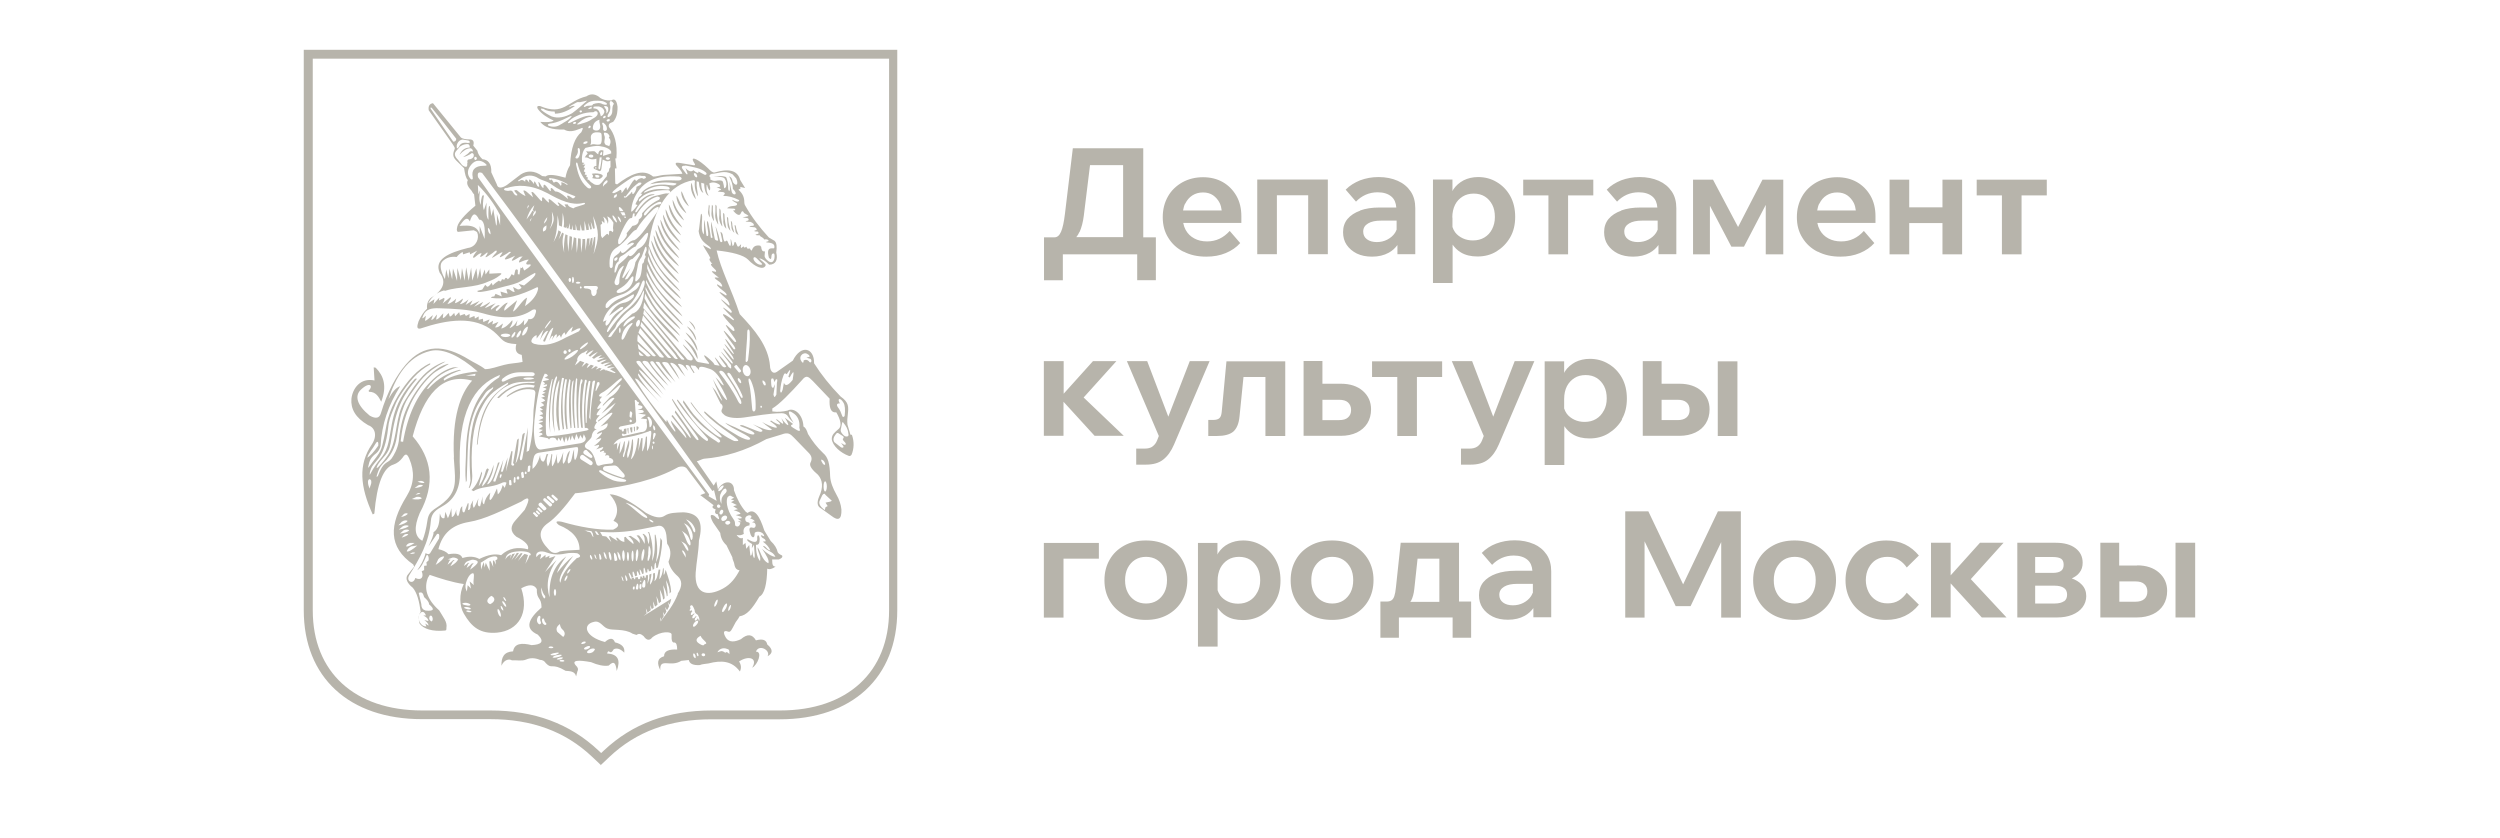
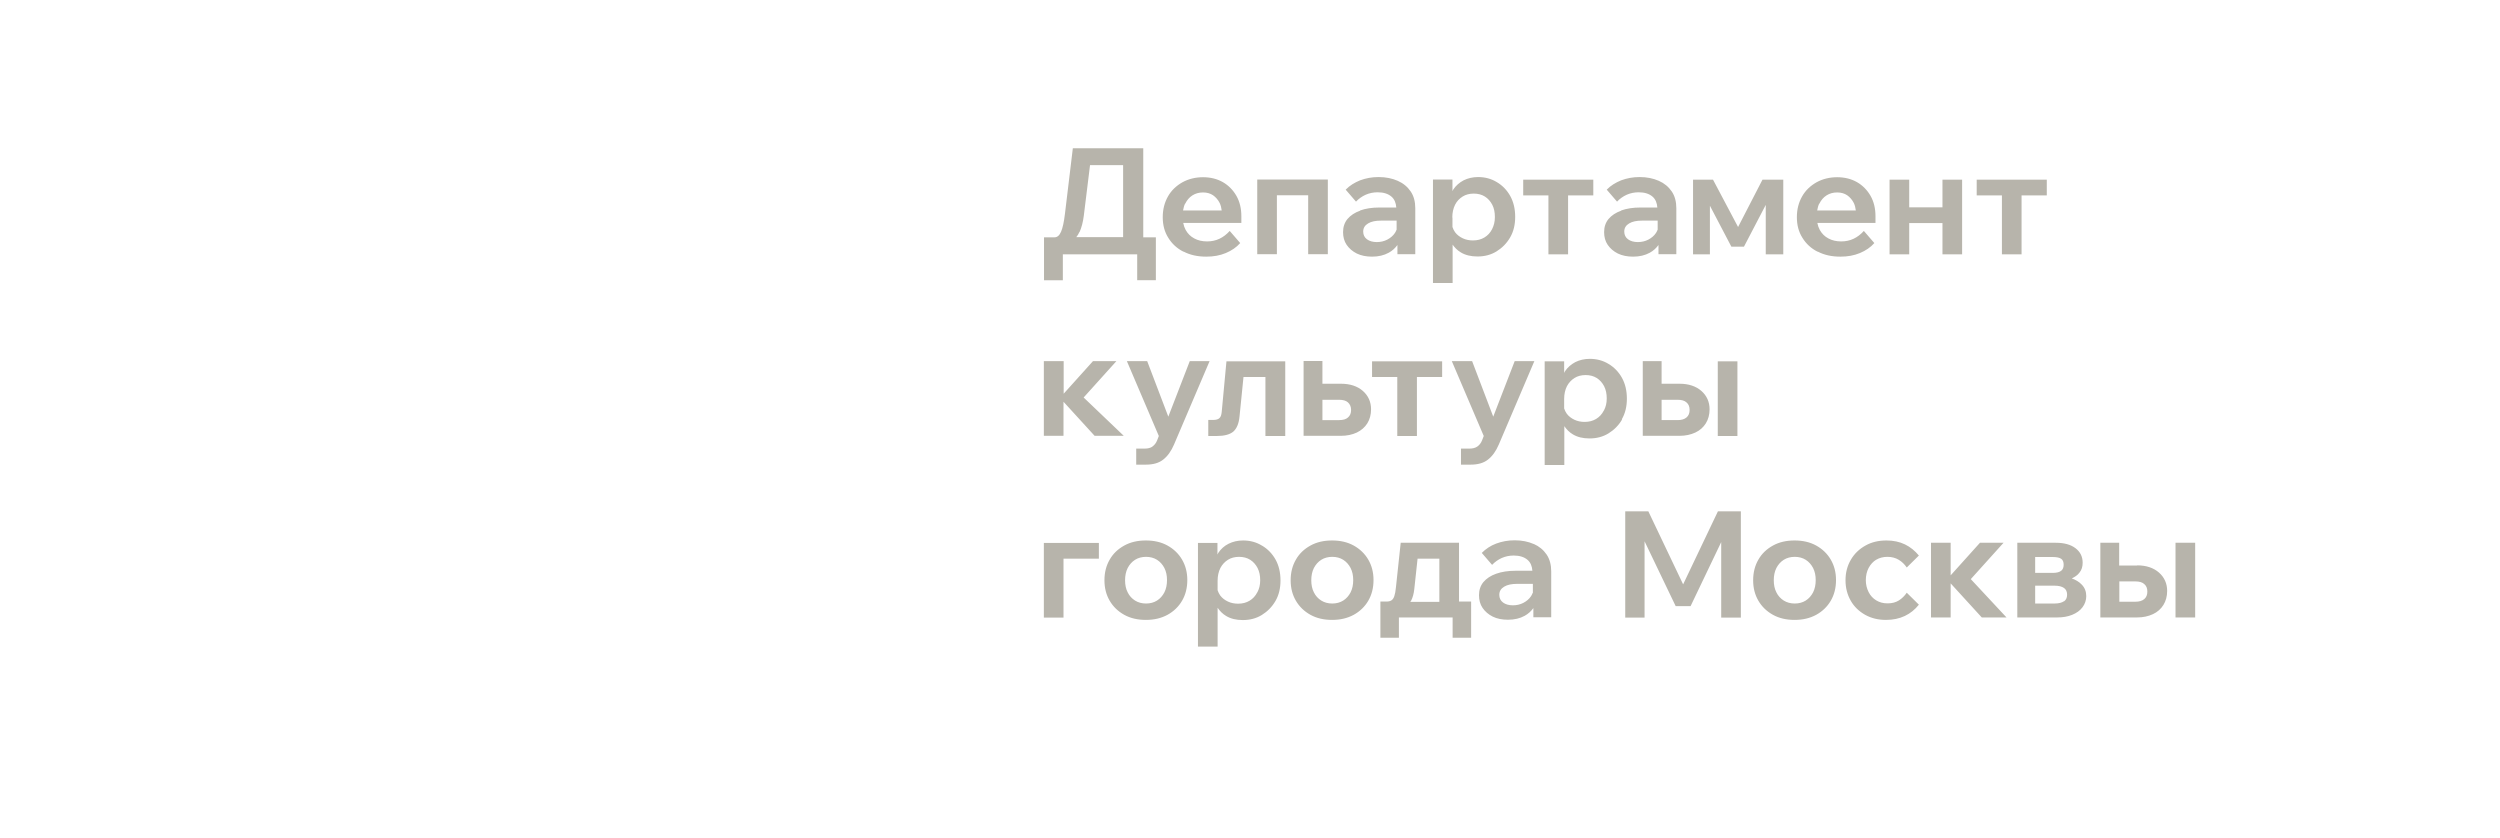
<svg xmlns="http://www.w3.org/2000/svg" version="1.1" viewBox="0 0 167 56" id="svg951" width="167" height="56">
  <defs id="defs936">
    <style id="style934">
      .cls-1 {
        fill: #373636;
      }
    </style>
    <style id="style1381">
      .cls-1 {
        fill: #e8e1d3;
      }
    </style>
  </defs>
  <g id="g949">
    <g id="_Слой_1">
      <g id="g946" transform="matrix(1.094,0,0,1.094,20.302,3.327)">
        <path class="cls-1" d="m 46.34,12.49 h 4.54 v 1.58 h 1.14 V 11.45 H 51.25 V 6.01 h -4.3 L 46.47,10 c -0.06,0.51 -0.14,0.88 -0.24,1.11 -0.1,0.23 -0.23,0.34 -0.4,0.34 h -0.64 v 2.62 h 1.15 c 0,0 0,-1.58 0,-1.58 z m 1.02,-1.36 c 0.12,-0.27 0.21,-0.6 0.26,-1 L 48,7.04 h 2.02 v 4.4 h -2.86 c 0.07,-0.09 0.14,-0.19 0.19,-0.31 z m 6.35,1.19 c 0.4,0.21 0.86,0.31 1.39,0.31 0.44,0 0.83,-0.07 1.19,-0.22 0.36,-0.15 0.65,-0.35 0.88,-0.61 l -0.64,-0.74 c -0.38,0.42 -0.83,0.64 -1.38,0.64 -0.3,0 -0.56,-0.06 -0.78,-0.18 C 54.14,11.4 53.97,11.23 53.84,11 53.77,10.87 53.72,10.73 53.69,10.57 h 3.55 v -0.41 c 0,-0.47 -0.1,-0.89 -0.3,-1.24 -0.2,-0.35 -0.48,-0.64 -0.83,-0.84 -0.35,-0.2 -0.76,-0.3 -1.21,-0.3 -0.45,0 -0.88,0.1 -1.26,0.31 -0.37,0.21 -0.67,0.49 -0.88,0.86 -0.21,0.37 -0.32,0.79 -0.32,1.27 0,0.48 0.11,0.9 0.34,1.26 0.22,0.36 0.53,0.65 0.93,0.85 z m 0.1,-2.92 c 0.11,-0.22 0.25,-0.39 0.44,-0.51 0.19,-0.12 0.4,-0.18 0.65,-0.18 0.25,0 0.44,0.06 0.61,0.17 0.17,0.12 0.31,0.28 0.41,0.48 0.06,0.13 0.1,0.28 0.12,0.45 H 53.68 C 53.71,9.66 53.74,9.52 53.8,9.4 Z M 59.4,8.88 h 1.92 v 3.6 h 1.2 V 7.92 h -4.31 v 4.56 h 1.2 c 0,0 0,-3.6 0,-3.6 z m 5.1,0.94 c -0.34,0.12 -0.59,0.29 -0.78,0.51 -0.18,0.22 -0.27,0.49 -0.27,0.8 0,0.3 0.07,0.56 0.22,0.78 0.15,0.22 0.36,0.4 0.62,0.53 0.27,0.13 0.58,0.19 0.93,0.19 0.39,0 0.73,-0.08 1.02,-0.24 0.22,-0.12 0.39,-0.28 0.53,-0.47 v 0.56 h 1.09 V 9.68 C 67.86,9.27 67.77,8.93 67.58,8.65 67.39,8.37 67.13,8.15 66.79,8 66.45,7.85 66.06,7.77 65.62,7.77 c -0.41,0 -0.78,0.07 -1.13,0.2 -0.34,0.14 -0.64,0.32 -0.88,0.57 l 0.63,0.73 c 0.17,-0.18 0.37,-0.32 0.59,-0.42 0.23,-0.1 0.47,-0.15 0.73,-0.15 0.36,0 0.64,0.09 0.84,0.26 0.19,0.16 0.28,0.39 0.3,0.67 h -1.04 c -0.44,0 -0.83,0.06 -1.17,0.18 z m 2.22,0.6 v 0.56 c -0.03,0.07 -0.06,0.14 -0.1,0.2 -0.12,0.18 -0.28,0.31 -0.47,0.41 -0.19,0.1 -0.41,0.15 -0.64,0.15 -0.25,0 -0.45,-0.06 -0.6,-0.17 -0.15,-0.11 -0.23,-0.27 -0.23,-0.47 0,-0.22 0.1,-0.38 0.3,-0.5 0.2,-0.12 0.46,-0.17 0.79,-0.17 0,0 0.96,0 0.96,0 z m 3.4,1.45 c 0.14,0.2 0.3,0.37 0.52,0.5 0.28,0.17 0.62,0.25 1.02,0.25 0.43,0 0.82,-0.1 1.16,-0.31 0.34,-0.21 0.62,-0.49 0.83,-0.85 0.21,-0.36 0.31,-0.78 0.31,-1.26 0,-0.48 -0.1,-0.91 -0.3,-1.27 C 73.46,8.57 73.18,8.28 72.84,8.08 72.5,7.87 72.11,7.77 71.7,7.77 c -0.33,0 -0.63,0.07 -0.89,0.2 -0.26,0.14 -0.47,0.32 -0.63,0.56 -0.02,0.03 -0.03,0.07 -0.05,0.1 V 7.92 h -1.19 v 6.32 h 1.2 v -2.37 z m 0,-1.63 c 0,-0.3 0.06,-0.56 0.17,-0.78 0.11,-0.22 0.27,-0.38 0.46,-0.5 0.19,-0.12 0.42,-0.18 0.68,-0.18 0.26,0 0.49,0.06 0.68,0.18 0.19,0.12 0.34,0.29 0.45,0.5 0.11,0.21 0.16,0.46 0.16,0.75 0,0.29 -0.06,0.52 -0.17,0.74 -0.11,0.22 -0.27,0.39 -0.47,0.51 -0.2,0.12 -0.43,0.18 -0.7,0.18 -0.22,0 -0.43,-0.04 -0.62,-0.13 -0.19,-0.09 -0.35,-0.21 -0.47,-0.37 -0.07,-0.1 -0.12,-0.2 -0.16,-0.32 v -0.58 0 z m 5.87,2.25 h 1.2 v -3.6 h 1.54 V 7.93 h -4.28 v 0.96 h 1.54 z m 4.45,-2.67 c -0.34,0.12 -0.59,0.29 -0.78,0.51 -0.18,0.22 -0.27,0.49 -0.27,0.8 0,0.3 0.07,0.56 0.22,0.78 0.15,0.22 0.36,0.4 0.62,0.53 0.27,0.13 0.58,0.19 0.93,0.19 0.39,0 0.73,-0.08 1.02,-0.24 0.22,-0.12 0.39,-0.28 0.53,-0.47 v 0.56 H 83.8 V 9.68 C 83.8,9.27 83.71,8.93 83.52,8.65 83.33,8.37 83.07,8.15 82.73,8 82.39,7.85 82,7.77 81.56,7.77 c -0.41,0 -0.78,0.07 -1.13,0.2 -0.34,0.14 -0.64,0.32 -0.88,0.57 l 0.63,0.73 C 80.35,9.09 80.55,8.95 80.77,8.85 81,8.75 81.24,8.7 81.5,8.7 c 0.36,0 0.64,0.09 0.84,0.26 0.19,0.16 0.28,0.39 0.3,0.67 H 81.6 c -0.44,0 -0.83,0.06 -1.17,0.18 z m 2.22,0.6 v 0.56 c -0.03,0.07 -0.06,0.14 -0.1,0.2 -0.12,0.18 -0.28,0.31 -0.47,0.41 -0.19,0.1 -0.41,0.15 -0.64,0.15 -0.25,0 -0.45,-0.06 -0.6,-0.17 -0.15,-0.11 -0.23,-0.27 -0.23,-0.47 0,-0.22 0.1,-0.38 0.3,-0.5 0.2,-0.12 0.46,-0.17 0.79,-0.17 0,0 0.96,0 0.96,0 z m 3.19,-0.9 1.31,2.5 h 0.77 l 1.33,-2.55 v 3.02 h 1.07 V 7.93 h -1.27 l -1.49,2.89 -1.53,-2.89 h -1.22 v 4.56 h 1.03 z m 6.58,2.8 c 0.4,0.21 0.86,0.31 1.39,0.31 0.44,0 0.83,-0.07 1.19,-0.22 0.36,-0.15 0.65,-0.35 0.88,-0.61 l -0.64,-0.74 c -0.38,0.42 -0.83,0.64 -1.38,0.64 -0.3,0 -0.56,-0.06 -0.78,-0.18 C 92.86,11.4 92.69,11.23 92.56,11 92.49,10.87 92.44,10.73 92.41,10.57 h 3.55 v -0.41 c 0,-0.47 -0.1,-0.89 -0.3,-1.24 -0.2,-0.35 -0.48,-0.64 -0.83,-0.84 -0.35,-0.2 -0.76,-0.3 -1.21,-0.3 -0.45,0 -0.88,0.1 -1.26,0.31 -0.37,0.21 -0.67,0.49 -0.88,0.86 -0.21,0.37 -0.32,0.79 -0.32,1.27 0,0.48 0.11,0.9 0.34,1.26 0.22,0.36 0.53,0.65 0.93,0.85 z m 0.1,-2.92 c 0.11,-0.22 0.25,-0.39 0.44,-0.51 0.19,-0.12 0.4,-0.18 0.65,-0.18 0.25,0 0.44,0.06 0.61,0.17 0.17,0.12 0.31,0.28 0.41,0.48 0.06,0.13 0.1,0.28 0.12,0.45 H 92.4 C 92.43,9.66 92.46,9.52 92.52,9.4 Z m 7.52,3.09 h 1.2 V 7.93 h -1.2 V 9.62 H 98.02 V 7.93 h -1.2 v 4.56 h 1.2 v -1.91 h 2.03 z m 4.83,0 v -3.6 h 1.54 V 7.93 h -4.28 v 0.96 h 1.54 v 3.6 z m -59.7,6.52 v 4.56 h 1.2 v -2.08 l 1.9,2.08 h 1.78 l -2.45,-2.34 2,-2.22 H 48.18 L 46.39,21 v -1.99 c 0,0 -1.2,0 -1.2,0 z m 6.63,5.22 c -0.12,0.08 -0.28,0.12 -0.46,0.12 h -0.53 v 0.98 h 0.59 c 0.44,0 0.8,-0.1 1.06,-0.31 0.27,-0.21 0.49,-0.52 0.66,-0.92 l 2.17,-5.09 h -1.21 l -1.31,3.39 -1.29,-3.39 h -1.24 l 1.95,4.57 -0.1,0.26 c -0.07,0.18 -0.17,0.3 -0.3,0.39 z m 8.11,-0.65 v -4.56 h -3.59 l -0.29,3.1 c -0.02,0.18 -0.06,0.3 -0.14,0.37 -0.07,0.07 -0.2,0.11 -0.37,0.11 h -0.31 v 0.98 h 0.53 c 0.45,0 0.78,-0.09 0.99,-0.26 0.21,-0.18 0.35,-0.49 0.39,-0.95 l 0.24,-2.39 h 1.34 v 3.6 c 0,0 1.2,0 1.2,0 z m 1.12,-4.57 v 4.56 h 2.28 c 0.37,0 0.69,-0.07 0.97,-0.2 0.27,-0.13 0.49,-0.32 0.64,-0.56 0.15,-0.24 0.23,-0.53 0.23,-0.86 0,-0.45 -0.17,-0.83 -0.5,-1.12 -0.33,-0.29 -0.78,-0.44 -1.34,-0.44 H 62.19 V 19 h -1.15 z m 2.17,2.36 c 0.24,0 0.42,0.05 0.54,0.16 0.12,0.11 0.19,0.26 0.19,0.46 0,0.2 -0.06,0.35 -0.19,0.46 -0.12,0.11 -0.3,0.16 -0.54,0.16 h -1.02 v -1.24 c 0,0 1.02,0 1.02,0 z m 4.75,2.21 v -3.6 h 1.54 v -0.96 h -4.28 v 0.96 h 1.54 v 3.6 z m 7.18,-4.57 h -1.21 l -1.31,3.39 -1.29,-3.39 h -1.24 l 1.95,4.57 -0.1,0.26 c -0.07,0.18 -0.17,0.3 -0.3,0.39 -0.12,0.08 -0.28,0.12 -0.46,0.12 h -0.53 v 0.98 h 0.59 c 0.44,0 0.8,-0.1 1.06,-0.31 0.27,-0.21 0.49,-0.52 0.66,-0.92 l 2.17,-5.09 z m 5.33,3.55 c 0.21,-0.36 0.31,-0.78 0.31,-1.26 0,-0.48 -0.1,-0.91 -0.3,-1.27 -0.2,-0.36 -0.48,-0.65 -0.82,-0.85 -0.34,-0.21 -0.73,-0.31 -1.14,-0.31 -0.33,0 -0.63,0.07 -0.89,0.2 -0.26,0.14 -0.47,0.32 -0.63,0.56 -0.02,0.03 -0.03,0.07 -0.05,0.1 v -0.71 h -1.19 v 6.33 h 1.2 v -2.37 c 0.14,0.2 0.3,0.37 0.52,0.5 0.28,0.17 0.62,0.25 1.02,0.25 0.43,0 0.82,-0.1 1.16,-0.31 0.34,-0.21 0.62,-0.49 0.83,-0.85 z m -1.1,-0.53 c -0.11,0.22 -0.27,0.39 -0.47,0.51 -0.2,0.12 -0.43,0.18 -0.7,0.18 -0.22,0 -0.43,-0.04 -0.62,-0.13 -0.19,-0.09 -0.35,-0.21 -0.47,-0.37 -0.07,-0.1 -0.12,-0.2 -0.16,-0.32 v -0.58 c 0,-0.3 0.06,-0.56 0.17,-0.78 0.11,-0.21 0.27,-0.38 0.46,-0.5 0.19,-0.12 0.42,-0.18 0.68,-0.18 0.26,0 0.49,0.06 0.68,0.18 0.19,0.12 0.34,0.29 0.45,0.5 0.11,0.22 0.16,0.46 0.16,0.75 0,0.29 -0.06,0.52 -0.17,0.73 v 0 z m 6.96,1.55 h 1.2 v -4.56 h -1.2 z M 82.9,19.01 h -1.15 v 4.56 H 84 c 0.36,0 0.68,-0.07 0.96,-0.2 0.28,-0.13 0.49,-0.32 0.64,-0.56 0.15,-0.24 0.23,-0.53 0.23,-0.86 0,-0.45 -0.17,-0.83 -0.5,-1.12 C 85,20.54 84.55,20.39 84,20.39 H 82.9 V 19 19 Z m 0.98,2.36 c 0.24,0 0.42,0.05 0.54,0.16 0.13,0.11 0.19,0.26 0.19,0.46 0,0.2 -0.06,0.35 -0.19,0.46 -0.13,0.11 -0.31,0.16 -0.54,0.16 H 82.9 v -1.24 z m -38.7,13.3 h 1.2 v -3.6 h 2.16 v -0.96 h -3.36 z m 7.55,-4.4 c -0.38,-0.21 -0.82,-0.31 -1.32,-0.31 -0.5,0 -0.94,0.1 -1.32,0.31 -0.38,0.21 -0.68,0.49 -0.89,0.86 -0.21,0.36 -0.32,0.78 -0.32,1.26 0,0.48 0.11,0.89 0.32,1.25 0.21,0.36 0.51,0.65 0.89,0.86 0.38,0.21 0.82,0.31 1.32,0.31 0.5,0 0.93,-0.1 1.32,-0.31 0.38,-0.21 0.68,-0.5 0.89,-0.86 0.21,-0.36 0.32,-0.78 0.32,-1.26 0,-0.48 -0.11,-0.89 -0.32,-1.25 -0.21,-0.36 -0.51,-0.65 -0.89,-0.86 z m -0.19,2.86 c -0.11,0.21 -0.26,0.38 -0.45,0.5 -0.19,0.12 -0.42,0.18 -0.67,0.18 -0.25,0 -0.48,-0.06 -0.67,-0.18 -0.19,-0.12 -0.35,-0.29 -0.45,-0.5 -0.11,-0.21 -0.16,-0.46 -0.16,-0.74 0,-0.28 0.05,-0.53 0.16,-0.75 0.11,-0.21 0.26,-0.38 0.45,-0.5 0.19,-0.12 0.42,-0.18 0.67,-0.18 0.25,0 0.48,0.06 0.67,0.18 0.19,0.12 0.34,0.29 0.45,0.5 0.11,0.22 0.16,0.46 0.16,0.74 0,0.28 -0.05,0.53 -0.16,0.75 z m 5.95,-2.86 c -0.34,-0.21 -0.73,-0.31 -1.14,-0.31 -0.33,0 -0.63,0.07 -0.89,0.2 -0.26,0.13 -0.47,0.32 -0.63,0.56 -0.02,0.03 -0.03,0.07 -0.05,0.1 v -0.71 h -1.19 v 6.33 h 1.2 v -2.37 c 0.14,0.2 0.3,0.37 0.52,0.5 0.28,0.17 0.62,0.25 1.02,0.25 0.43,0 0.82,-0.1 1.16,-0.31 0.34,-0.21 0.62,-0.49 0.83,-0.85 0.21,-0.36 0.31,-0.78 0.31,-1.26 0,-0.48 -0.1,-0.91 -0.3,-1.27 -0.2,-0.36 -0.48,-0.65 -0.82,-0.85 z m -0.28,2.86 c -0.11,0.22 -0.27,0.39 -0.47,0.51 -0.2,0.12 -0.43,0.18 -0.7,0.18 -0.22,0 -0.43,-0.04 -0.62,-0.13 -0.19,-0.09 -0.35,-0.21 -0.47,-0.37 -0.07,-0.1 -0.12,-0.2 -0.16,-0.32 v -0.58 c 0,-0.3 0.06,-0.56 0.17,-0.78 0.11,-0.21 0.27,-0.38 0.46,-0.5 0.19,-0.12 0.42,-0.18 0.68,-0.18 0.26,0 0.49,0.06 0.68,0.18 0.19,0.12 0.34,0.29 0.45,0.5 0.11,0.22 0.16,0.46 0.16,0.75 0,0.29 -0.06,0.52 -0.17,0.73 v 0 z m 5.89,-2.86 c -0.38,-0.21 -0.82,-0.31 -1.32,-0.31 -0.5,0 -0.94,0.1 -1.32,0.31 -0.38,0.21 -0.68,0.49 -0.89,0.86 -0.21,0.36 -0.32,0.78 -0.32,1.26 0,0.48 0.11,0.89 0.32,1.25 0.21,0.36 0.51,0.65 0.89,0.86 0.38,0.21 0.82,0.31 1.32,0.31 0.5,0 0.93,-0.1 1.32,-0.31 0.38,-0.21 0.68,-0.5 0.89,-0.86 0.21,-0.36 0.32,-0.78 0.32,-1.26 0,-0.48 -0.11,-0.89 -0.32,-1.25 -0.21,-0.36 -0.51,-0.65 -0.89,-0.86 z m -0.19,2.86 c -0.11,0.21 -0.26,0.38 -0.45,0.5 -0.19,0.12 -0.42,0.18 -0.67,0.18 -0.25,0 -0.48,-0.06 -0.67,-0.18 -0.19,-0.12 -0.35,-0.29 -0.45,-0.5 -0.11,-0.21 -0.16,-0.46 -0.16,-0.74 0,-0.28 0.05,-0.53 0.16,-0.75 0.11,-0.21 0.26,-0.38 0.45,-0.5 0.19,-0.12 0.42,-0.18 0.67,-0.18 0.25,0 0.48,0.06 0.67,0.18 0.19,0.12 0.34,0.29 0.45,0.5 0.11,0.22 0.16,0.46 0.16,0.74 0,0.28 -0.05,0.53 -0.16,0.75 z m 6.6,-3.03 h -3.54 l -0.29,2.71 c -0.02,0.24 -0.06,0.43 -0.1,0.55 -0.04,0.12 -0.1,0.21 -0.18,0.26 -0.08,0.05 -0.18,0.07 -0.3,0.07 h -0.37 v 2.21 h 1.13 v -1.24 h 3.28 v 1.24 h 1.13 v -2.21 h -0.74 c 0,0 0,-3.6 0,-3.6 z m -1.17,3.61 h -1.79 c 0,0 0.05,-0.05 0.06,-0.08 0.09,-0.18 0.16,-0.41 0.19,-0.71 L 68,31.07 h 1.33 v 2.64 z m 5.76,-3.53 c -0.34,-0.15 -0.73,-0.23 -1.17,-0.23 -0.41,0 -0.78,0.07 -1.13,0.2 -0.35,0.13 -0.64,0.33 -0.88,0.57 l 0.63,0.73 c 0.17,-0.18 0.37,-0.32 0.59,-0.42 0.23,-0.1 0.47,-0.15 0.73,-0.15 0.36,0 0.64,0.09 0.84,0.26 0.19,0.16 0.28,0.39 0.3,0.67 h -1.04 c -0.44,0 -0.83,0.06 -1.17,0.18 -0.34,0.12 -0.59,0.29 -0.78,0.51 -0.18,0.22 -0.27,0.49 -0.27,0.8 0,0.3 0.07,0.56 0.22,0.78 0.15,0.22 0.36,0.4 0.62,0.53 0.26,0.13 0.58,0.19 0.93,0.19 0.39,0 0.73,-0.08 1.02,-0.24 0.22,-0.12 0.39,-0.28 0.53,-0.47 v 0.56 h 1.09 v -2.8 c 0,-0.4 -0.09,-0.75 -0.28,-1.03 -0.19,-0.28 -0.45,-0.5 -0.79,-0.65 z m -0.07,2.98 c -0.03,0.07 -0.06,0.14 -0.1,0.2 -0.12,0.18 -0.28,0.31 -0.47,0.41 -0.19,0.1 -0.41,0.15 -0.64,0.15 -0.25,0 -0.45,-0.06 -0.6,-0.17 -0.15,-0.11 -0.23,-0.27 -0.23,-0.47 0,-0.22 0.1,-0.38 0.3,-0.5 0.2,-0.12 0.46,-0.17 0.79,-0.17 h 0.96 c 0,0 0,0.56 0,0.56 z m 9.18,-0.53 -2.12,-4.45 h -1.41 v 6.49 h 1.18 v -4.66 l 1.9,3.96 h 0.91 l 1.87,-3.91 v 4.61 h 1.2 v -6.49 h -1.4 c 0,0 -2.12,4.45 -2.12,4.45 z m 8.13,-2.36 c -0.38,-0.21 -0.82,-0.31 -1.32,-0.31 -0.5,0 -0.94,0.1 -1.32,0.31 -0.38,0.21 -0.68,0.49 -0.89,0.86 -0.21,0.36 -0.32,0.78 -0.32,1.26 0,0.48 0.11,0.89 0.32,1.25 0.21,0.36 0.51,0.65 0.89,0.86 0.38,0.21 0.82,0.31 1.32,0.31 0.5,0 0.93,-0.1 1.32,-0.31 0.38,-0.21 0.68,-0.5 0.89,-0.86 0.21,-0.36 0.32,-0.78 0.32,-1.26 0,-0.48 -0.11,-0.89 -0.32,-1.25 -0.21,-0.36 -0.51,-0.65 -0.89,-0.86 z m -0.19,2.86 c -0.11,0.21 -0.26,0.38 -0.45,0.5 -0.19,0.12 -0.42,0.18 -0.67,0.18 -0.25,0 -0.48,-0.06 -0.67,-0.18 -0.19,-0.12 -0.35,-0.29 -0.45,-0.5 -0.11,-0.21 -0.16,-0.46 -0.16,-0.74 0,-0.28 0.05,-0.53 0.16,-0.75 0.11,-0.21 0.26,-0.38 0.45,-0.5 0.19,-0.12 0.42,-0.18 0.67,-0.18 0.25,0 0.48,0.06 0.67,0.18 0.19,0.12 0.34,0.29 0.45,0.5 0.11,0.22 0.16,0.46 0.16,0.74 0,0.28 -0.05,0.53 -0.16,0.75 z M 96,31.14 c 0.2,-0.12 0.43,-0.18 0.69,-0.18 0.26,0 0.49,0.06 0.69,0.18 0.2,0.12 0.36,0.28 0.49,0.47 l 0.74,-0.73 c -0.24,-0.29 -0.52,-0.52 -0.85,-0.68 -0.33,-0.16 -0.71,-0.24 -1.13,-0.24 -0.48,0 -0.91,0.1 -1.28,0.31 -0.38,0.21 -0.68,0.5 -0.89,0.86 -0.22,0.37 -0.33,0.79 -0.33,1.26 0,0.47 0.11,0.88 0.32,1.25 0.21,0.37 0.51,0.65 0.88,0.86 0.38,0.21 0.8,0.31 1.27,0.31 0.43,0 0.81,-0.08 1.15,-0.24 0.34,-0.16 0.62,-0.39 0.86,-0.69 l -0.74,-0.73 c -0.13,0.19 -0.29,0.35 -0.48,0.47 -0.19,0.12 -0.42,0.18 -0.69,0.18 -0.27,0 -0.49,-0.06 -0.69,-0.18 -0.2,-0.12 -0.36,-0.29 -0.47,-0.51 -0.11,-0.22 -0.17,-0.46 -0.17,-0.73 0,-0.27 0.06,-0.53 0.17,-0.74 0.12,-0.22 0.27,-0.39 0.47,-0.51 z m 7.77,-1.04 h -1.43 l -1.79,1.99 V 30.1 h -1.2 v 4.56 h 1.2 v -2.08 l 1.9,2.08 h 1.51 l -2.18,-2.34 2,-2.22 z m 4.17,2.18 c 0.19,-0.09 0.36,-0.2 0.47,-0.35 0.14,-0.17 0.2,-0.37 0.2,-0.61 0,-0.38 -0.15,-0.67 -0.44,-0.89 -0.29,-0.22 -0.69,-0.33 -1.2,-0.33 h -2.35 v 4.56 h 2.44 c 0.34,0 0.64,-0.05 0.91,-0.16 0.27,-0.11 0.48,-0.26 0.63,-0.46 0.15,-0.2 0.23,-0.43 0.23,-0.68 0,-0.28 -0.09,-0.52 -0.28,-0.71 -0.16,-0.17 -0.37,-0.29 -0.62,-0.38 z m -2.23,-1.31 h 1.08 c 0.24,0 0.41,0.04 0.51,0.11 0.1,0.07 0.15,0.19 0.15,0.36 0,0.17 -0.05,0.29 -0.15,0.37 -0.1,0.08 -0.27,0.13 -0.51,0.13 h -1.08 z m 1.76,2.7 c -0.13,0.09 -0.32,0.14 -0.58,0.14 h -1.18 v -1.09 h 1.18 c 0.26,0 0.45,0.05 0.58,0.14 0.13,0.09 0.19,0.23 0.19,0.41 0,0.18 -0.06,0.32 -0.19,0.41 z m 4.47,-2.18 h -1.1 V 30.1 h -1.15 v 4.56 h 2.25 c 0.36,0 0.68,-0.07 0.96,-0.2 0.28,-0.13 0.49,-0.32 0.64,-0.56 0.15,-0.24 0.23,-0.53 0.23,-0.86 0,-0.45 -0.17,-0.83 -0.5,-1.12 -0.33,-0.29 -0.78,-0.44 -1.33,-0.44 v 0 z m 0.43,2.05 c -0.13,0.11 -0.31,0.16 -0.54,0.16 h -0.98 v -1.24 h 0.98 c 0.24,0 0.42,0.05 0.54,0.16 0.13,0.11 0.19,0.26 0.19,0.46 0,0.2 -0.06,0.35 -0.19,0.46 z m 1.91,-3.44 v 4.56 h 1.2 V 30.1 Z" id="path938" style="fill:#b7b4ab;fill-opacity:1" />
        <g id="g944">
-           <path class="cls-1" d="m 0.54,0.54 v 33.69 c 0,3.77 2.56,6.11 6.68,6.11 h 4.16 c 2.69,0 4.85,0.8 6.6,2.44 l 0.17,0.16 0.17,-0.16 c 1.75,-1.64 3.9,-2.44 6.6,-2.44 h 4.16 c 4.1,0 6.65,-2.34 6.65,-6.11 V 0.54 Z m 17.6,43.14 -0.54,-0.51 c -1.64,-1.55 -3.68,-2.3 -6.23,-2.3 H 7.21 c -4.45,0 -7.22,-2.55 -7.22,-6.65 V 0 h 36.24 v 34.23 c 0,4.1 -2.75,6.65 -7.19,6.65 h -4.16 c -2.55,0 -4.59,0.75 -6.23,2.3 l -0.54,0.51 z" id="path940" style="fill:#b7b4ab;fill-opacity:1" />
-           <path class="cls-1" d="m 22.08,9.75 c 0.02,0.51 0.38,1.13 0.94,1.58 C 23,11.21 22.63,10.84 22.43,10.46 22.22,10.1 22.17,9.84 22.09,9.75 m 1.3,7.13 c 0.02,0.07 0.23,0.28 0.36,0.49 0.11,0.2 0.16,0.33 0.21,0.38 -0.02,-0.31 -0.23,-0.64 -0.57,-0.87 m -1.47,-6.82 c 0.03,0.56 0.43,1.23 1.07,1.74 C 22.96,11.67 22.53,11.24 22.3,10.83 22.07,10.42 22,10.14 21.92,10.06 m 1.31,7.6 c 0.02,0.11 0.35,0.39 0.54,0.74 0.2,0.33 0.2,0.41 0.28,0.48 -0.03,-0.48 -0.3,-0.82 -0.82,-1.21 m 0.07,-0.42 c 0.02,0.08 0.3,0.36 0.46,0.64 0.16,0.26 0.21,0.44 0.28,0.49 C 24.01,18 23.73,17.56 23.3,17.25 m -1.02,-7.8 c 0,0.46 0.31,1.02 0.82,1.41 -0.02,-0.1 -0.33,-0.44 -0.51,-0.77 C 22.41,9.76 22.36,9.52 22.28,9.45 m 0.61,3.76 C 22.84,13.03 22.25,12.5 21.94,11.98 21.64,11.46 21.58,11.13 21.46,11 c 0.07,0.72 0.62,1.58 1.43,2.22 m 0.02,-0.49 c -0.03,-0.16 -0.57,-0.66 -0.87,-1.15 -0.26,-0.48 -0.33,-0.79 -0.44,-0.9 0.06,0.67 0.57,1.46 1.31,2.05 m -1.15,-2.36 v 0 c 0,0 0,0 0,0 z m -0.56,1.26 c 0.11,0.82 0.8,1.87 1.72,2.61 C 22.85,14.03 22.1,13.35 21.74,12.75 21.4,12.14 21.33,11.8 21.2,11.64 m 1.69,2.06 c -0.07,-0.2 -0.71,-0.77 -1.05,-1.35 -0.33,-0.56 -0.38,-0.9 -0.49,-1.03 0.06,0.77 0.67,1.69 1.54,2.38 m -2.68,9.57 v -0.26 l -0.07,0.02 0.02,0.28 c 0,0 0.03,-0.02 0.05,-0.03 m -0.16,0.07 v -0.31 l -0.15,0.03 0.07,0.3 c 0,0 0.05,-0.02 0.08,-0.02 m 1.41,-12.36 v 0 c 0,0 0,0 0,0 m 11.71,12.62 c -0.1,0.02 -0.18,-0.03 -0.26,-0.12 -0.12,-0.13 -0.15,-0.21 -0.13,-0.31 l 0.08,-0.38 c 0.02,-0.1 0.05,-0.08 0.1,0 0.13,0.16 0.25,0.33 0.28,0.61 0.03,0.11 0.02,0.18 -0.06,0.2 m -0.15,0.51 c -0.08,0 -0.15,-0.08 -0.23,-0.11 l 0.13,0.18 c 0.07,0.1 -0.07,0.15 -0.18,0.05 l -0.36,-0.28 c -0.1,-0.15 -0.06,-0.31 0.11,-0.52 0.05,-0.05 0.1,-0.06 0.15,-0.02 l 0.28,0.18 c 0,0 0.05,0.06 0.02,0.1 -0.08,0.08 -0.05,0.13 0.08,0.26 0.08,0.07 0.07,0.16 0,0.16 m -0.38,-2.23 c -0.16,-0.2 -0.13,-0.31 0.08,-0.3 -0.2,-0.31 0.02,-0.38 0.21,-0.05 0.1,0.15 0.12,0.44 0.08,0.79 -0.02,0.1 -0.13,0.13 -0.16,0 -0.07,-0.2 -0.13,-0.33 -0.21,-0.44 m -1.81,-2.87 c -0.1,-0.1 -0.21,-0.12 -0.33,-0.05 0,0.15 -0.03,0.18 -0.12,0.07 -0.1,-0.13 -0.11,-0.3 0,-0.41 0.1,-0.11 0.25,-0.13 0.36,-0.05 0.1,0.05 0.13,0.11 0.13,0.16 l -0.2,0.06 0.25,0.07 c 0.13,0.11 0.02,0.33 -0.1,0.15 m -1,1.15 c -0.26,0.33 -0.44,0.39 -0.52,0.16 l -0.08,0.43 c -0.07,0.2 -0.11,0.23 -0.15,0.08 0.02,-0.31 0.08,-0.64 0.2,-0.95 0.05,-0.15 0.11,-0.16 0.2,-0.08 0.3,-0.47 0.23,-0.21 0.1,0.15 l 0.08,0.05 c 0.36,-0.67 0.21,-0.13 0.18,0.16 m -0.96,0.18 -0.03,0.7 c -0.07,0.1 -0.11,0.28 -0.18,0 l 0.1,-0.64 -0.11,0.23 c -0.1,0 -0.12,-0.1 -0.13,-0.3 -0.02,-0.23 0,-0.31 0.13,-0.26 l 0.08,0.21 0.06,-0.15 c 0.11,-0.07 0.13,0 0.08,0.2 m 0.31,1.85 c 0.16,0 0.31,0.08 0.38,0.21 0.08,0.13 0.2,0.26 0.34,0.38 -0.38,-0.59 -0.39,-0.84 -0.07,-0.62 0.3,0.18 0.46,0.48 0.41,0.92 0.08,0.23 0.05,0.28 -0.38,0 -0.16,-0.1 -0.18,-0.15 0,-0.23 l -0.51,-0.39 c 0.44,0.69 0.12,0.51 -0.21,0.03 0.25,0.54 0.07,0.34 -0.26,0.08 h -0.08 c 0.57,0.46 0.1,0.34 -0.28,0.07 l -0.07,0.03 c 1,0.71 -0.05,0.33 -0.49,0.05 0.31,0.28 0.67,0.48 0.59,0.49 -0.23,0.07 -0.66,-0.13 -1.15,-0.35 0.39,0.25 0.74,0.39 0.52,0.46 -0.08,0.05 -0.46,-0.13 -1.12,-0.39 -0.16,-0.03 -0.21,-0.02 -0.15,0.05 0.57,0.21 0.9,0.39 0.84,0.48 -0.1,0.11 -0.54,-0.1 -1.17,-0.41 -0.18,-0.08 -0.39,-0.16 -0.61,-0.28 0.36,0.38 1.79,0.89 1.49,1.03 -0.11,0.05 -0.36,-0.05 -0.67,-0.21 -0.34,-0.2 -0.77,-0.46 -1.18,-0.75 -0.34,-0.28 -0.66,-0.56 -0.9,-0.77 l -0.02,0.08 c 0.85,0.94 2.49,1.77 1.99,1.74 -0.2,0 -0.13,0.01 -0.3,-0.07 -1.15,-0.59 -1.94,-1.53 -2.49,-2.3 l -0.03,0.03 c 0.71,1.1 2.02,2 1.89,2.11 -0.13,0.1 -0.95,-0.57 -1.48,-1.15 -0.38,-0.39 -0.44,-0.56 -0.85,-1.11 l -0.02,0.13 c 1.1,1.85 2.53,2.2 2.23,2.43 -0.08,0.07 -0.13,-0.02 -0.21,-0.07 -1.31,-0.79 -1.67,-1.72 -2.36,-2.54 l -0.03,0.06 c 0.46,0.74 1.21,1.56 1.86,2.31 0.08,0.1 0.01,0.2 -0.07,0.15 -0.71,-0.46 -1.35,-1.46 -2.07,-2.56 l -0.02,0.06 c 0.61,1.16 1.94,2.56 1.54,2.46 -0.08,-0.03 -0.36,-0.43 -0.67,-0.87 -0.21,-0.31 -0.48,-0.69 -0.67,-0.94 l -0.03,0.12 c 0.33,0.51 0.82,1.07 0.98,1.53 l -0.05,0.02 -1.07,-1.39 -0.07,0.06 c 0.44,0.56 0.98,1.2 0.9,1.35 L 22.4,22.63 c 0.05,0.33 0.36,0.61 0.26,0.69 -0.1,-0.1 -0.33,-0.39 -0.48,-0.7 -0.06,-0.12 0,0.18 -0.08,0.08 -0.69,-0.79 -1.3,-1.62 -1.82,-2.49 -0.1,-0.16 -0.07,-0.18 0.11,-0.07 l 1.31,1.38 c -0.84,-0.92 -1.41,-1.64 -1.28,-1.76 0.44,0.54 0.92,1.05 1.44,1.53 -1.05,-1.2 -1.51,-1.77 -1.38,-1.76 0.28,0.16 0.94,0.95 1.48,1.54 -0.74,-1.02 -1.66,-1.85 -1.66,-2.02 0,-0.08 0.2,-0.08 0.26,0 0.44,0.61 0.99,1.17 1.54,1.76 -0.41,-0.64 -1.48,-1.66 -1.43,-1.76 0.05,-0.08 0.16,-0.08 0.33,0 0.36,0.54 0.75,1 1.26,1.48 -0.36,-0.51 -1.2,-1.36 -1.11,-1.48 0.02,-0.03 0.15,-0.07 0.21,0.02 0.17,0.26 0.36,0.46 0.57,0.75 0.15,0.18 0.34,0.38 0.54,0.56 l -1,-1.3 c 0,0 0.07,-0.05 0.1,-0.03 0.05,0 0.1,0 0.15,0.05 0.21,0.41 0.59,0.77 0.97,1.2 l -0.82,-1.18 c 0.02,-0.1 0.3,-0.05 0.36,0 l 0.71,1.02 c -0.29,-0.71 -0.72,-1.05 -0.51,-1.03 0.21,0.03 0.36,0.21 0.54,0.46 0.11,0.16 0.25,0.28 0.33,0.39 l -0.46,-0.75 c 0,-0.07 0.16,-0.03 0.31,0.05 l 0.31,0.34 -0.15,-0.3 c 0.02,-0.1 0.13,-0.05 0.21,0 l 0.28,0.44 0.05,-0.03 c -0.17,-0.28 -0.28,-0.41 -0.2,-0.44 l 0.25,0.03 0.23,0.26 c -0.06,-0.3 0.21,-0.23 0.67,-0.07 0.29,0.1 0.57,0.44 0.84,0.99 -0.07,0.03 -0.18,-0.11 -0.31,-0.28 -0.07,-0.08 -0.1,-0.11 -0.2,-0.21 0.33,0.56 0.65,1.1 0.71,1.38 -0.1,0.08 -0.46,-0.54 -0.87,-1.26 0.21,0.57 0.49,1.08 0.57,1.31 -0.05,0.02 -0.2,-0.26 -0.41,-0.61 -0.07,-0.1 -0.15,-0.15 -0.21,-0.26 l 0.52,1.05 c 0.1,0.05 0.16,0.16 0.1,0.31 -0.1,0.18 -0.03,0.25 0.16,0.41 0.2,0.13 0.62,0.21 1.18,0.13 0.72,-0.1 1.48,-0.25 2.25,-0.26 m -4.19,4.75 0.1,-0.06 0.16,0.66 -0.49,-0.28 0.03,-0.12 C 18.88,19.17 13.91,12.41 10.63,7.78 10.58,7.53 10.65,7.43 10.88,7.52 c 4.31,5.71 9.55,13.13 14.06,19.42 m 0.33,1.43 c 0.07,0.2 0.21,0.49 -0.21,0.08 -0.26,-0.13 -0.3,0 -0.08,0.41 l 0.44,0.64 c 0.03,0.3 0.15,0.54 0.38,0.75 l 0.36,0.74 c 0,0.11 0.07,0.23 0.1,0.33 0.05,0.28 0.11,0.43 0.34,0.46 -0.23,0.44 -0.52,0.85 -1.02,1.12 -0.97,0.52 -1.74,0.31 -1.66,-0.97 0.05,-0.69 0.18,-1.26 0.2,-1.97 0.28,-1.1 0.02,-1.66 -0.94,-1.72 -0.49,0.02 -0.87,0.02 -1.15,0.21 -0.26,0.18 -0.64,0.11 -1.15,-0.18 -0.98,-0.74 -1.72,-1.13 -2.21,-1.13 0.48,0.54 0.61,1.08 0.23,1.62 0.39,0.18 0.38,0.36 -0.02,0.54 -0.95,0.03 -2.02,-0.16 -3.13,-0.48 -0.36,-0.07 -0.43,0 -0.18,0.2 0.82,0.33 1.26,0.82 1.26,1.51 -0.53,0.02 -0.97,0.05 -1.21,0.1 -0.23,0.15 -0.48,0.13 -0.7,-0.15 -0.59,-0.61 -0.66,-1.15 0.02,-1.61 0.38,-0.26 0.94,-0.87 1.62,-1.79 0.46,-0.03 0.87,-0.13 1.33,-0.2 1.84,-0.23 3.58,-0.62 4.97,-1.4 0.26,-0.08 0.46,-0.03 0.57,0.16 l 1.08,1.43 -0.31,0.12 0.82,0.62 c -0.15,0.11 -0.05,0.2 0.13,0.26 -0.1,0.15 -0.03,0.3 0.11,0.28 m 0.07,-0.59 c 0,0 0.1,0.05 0.1,0.11 0,0.05 -0.05,0.1 -0.1,0.1 -0.07,0 -0.11,-0.05 -0.11,-0.1 0,-0.07 0.05,-0.11 0.11,-0.11 m 0.08,-1.05 c 0.08,-0.08 0.18,-0.13 0.21,-0.1 0.03,0.03 -0.02,0.12 -0.1,0.22 -0.08,0.08 -0.18,0.15 -0.21,0.11 -0.03,-0.03 0.02,-0.13 0.1,-0.23 m 0.15,0.59 c -0.05,0.03 -0.07,0.15 -0.07,0.43 -0.1,-0.21 -0.11,-0.39 -0.07,-0.56 0.11,-0.29 0.23,-0.38 0.33,-0.38 0.2,0.21 -0.13,0.34 -0.2,0.51 m -0.12,1.07 c -0.07,-0.02 -0.08,-0.1 -0.03,-0.18 0.03,-0.08 0.1,-0.13 0.15,-0.1 0.06,0.02 0.08,0.1 0.03,0.18 -0.03,0.08 -0.1,0.13 -0.15,0.1 m 0.38,0.28 c -0.05,0.08 -0.16,0.13 -0.25,0.12 -0.08,-0.03 -0.1,-0.13 -0.05,-0.21 0.05,-0.08 0.17,-0.15 0.26,-0.11 v 0 c 0.08,0.03 0.1,0.11 0.03,0.21 m 0.15,0.32 c -0.06,0.03 -0.16,0.02 -0.21,-0.05 -0.03,-0.05 -0.02,-0.11 0.06,-0.15 0.08,-0.03 0.17,-0.02 0.21,0.03 0.05,0.07 0.02,0.13 -0.07,0.16 M 25.89,27.3 c 0.15,-0.16 0.21,-0.02 0.38,0.05 l -0.2,0.1 0.21,0.07 -0.2,0.1 0.36,0.18 -0.23,0.07 0.29,0.18 -0.26,0.06 c 0.26,0.08 0.43,0.15 0.41,0.23 l -0.28,0.07 c 0.11,0.05 0.34,0.07 0.36,0.16 0.02,0.08 -0.18,0.03 -0.26,0.05 l 0.25,0.17 h -0.23 l 0.16,0.08 c -0.02,0.15 -0.08,0.23 -0.18,0.24 -0.26,-0.03 -0.05,-0.2 -0.23,-0.43 -0.49,-0.67 -0.46,-1.23 -0.36,-1.38 m 1.32,1.71 c 0.03,-0.05 0.03,-0.13 -0.05,-0.15 -0.08,-0.02 -0.13,-0.02 -0.18,-0.1 -0.07,-0.2 0.03,-0.29 0.2,-0.34 0.13,0 0.18,0.05 0.15,0.13 l -0.08,0.06 c 0.15,0.05 0.25,0.1 0.29,0.18 -0.08,0 -0.13,0.02 -0.15,0.08 0.28,-0.05 0.26,0.39 0.02,0.31 -0.16,-0.05 -0.25,0.02 -0.16,0.3 0.07,0.33 0.29,0.41 0.28,0.06 -0.03,-0.16 0.53,-0.2 0.59,0.17 L 27.9,29.63 c 0.05,0.26 0.26,0.15 0.3,0.38 l -0.18,0.02 c 0.21,0.15 0.38,0.33 0.46,0.54 -0.23,-0.03 -0.25,-0.28 -0.46,-0.28 0.28,0.38 0.61,0.3 0.77,0.67 -0.23,-0.02 -0.51,-0.2 -0.82,-0.49 0.28,0.39 0.46,0.72 0.39,0.88 -0.41,-0.18 -0.49,-0.79 -0.66,-0.97 0,0.31 0.23,0.49 0.15,0.84 -0.16,-0.2 -0.25,-0.51 -0.25,-1 0.16,0.03 0.23,-0.08 0.23,-0.36 -0.03,-0.3 -0.18,-0.28 -0.15,0 0,0.21 -0.15,0.28 -0.59,0.02 -0.07,0.07 0.03,0.15 0.28,0.3 l -0.02,0.25 0.13,-0.21 0.05,0.69 c -0.02,0.18 -0.06,0.15 -0.11,-0.03 l -0.05,-0.34 c 0,0.25 -0.03,0.36 -0.11,0.34 l -0.07,-0.64 -0.18,0.23 -0.05,-0.36 -0.16,0.13 V 29.8 c -0.11,0.06 -0.25,0.02 -0.38,-0.18 0.18,0.05 0.3,0.02 0.44,-0.06 -0.08,-0.33 0.07,-0.49 0.35,-0.52 m -1.17,5.06 c -0.03,0.1 -0.1,0.16 -0.13,0.15 -0.02,0 0,-0.1 0.03,-0.2 0.05,-0.1 0.1,-0.16 0.13,-0.15 0.02,0 0,0.1 -0.03,0.2 m -0.27,0 c -0.08,0.13 -0.16,0.25 -0.21,0.23 -0.05,-0.02 -0.03,-0.15 0.05,-0.29 0.07,-0.15 0.16,-0.25 0.21,-0.23 0.03,0.02 0.02,0.15 -0.05,0.29 m 0.1,2.49 c 0.13,0.03 0.11,0.2 0.11,0.31 -0.08,-0.08 -0.16,-0.18 -0.25,-0.08 -0.23,-0.18 -0.31,-0.08 -0.48,-0.03 0.07,-0.17 0.31,-0.33 0.61,-0.2 m -0.64,-2.77 c -0.05,0.11 -0.12,0.2 -0.15,0.18 -0.03,-0.02 -0.02,-0.12 0.03,-0.23 0.05,-0.13 0.12,-0.21 0.15,-0.2 0.03,0.02 0.02,0.11 -0.03,0.25 m -0.77,2.49 c -0.03,0.08 -0.13,0.07 -0.31,-0.05 -0.26,-0.16 -0.2,-0.33 0.08,-0.48 0.1,0.28 0.56,0.46 0.23,0.52 m -0.07,0.73 c 0,0 -0.1,-0.03 -0.1,-0.08 0,-0.07 0.05,-0.1 0.1,-0.1 0.07,0 0.12,0.03 0.12,0.1 0,0.05 -0.05,0.08 -0.12,0.08 m -0.33,0 c 0,0 -0.05,-0.03 -0.06,-0.1 -0.02,-0.05 -0.02,-0.1 0.02,-0.12 0.02,0 0.05,0.03 0.07,0.1 0.02,0.05 0.02,0.1 -0.02,0.12 m -0.16,0.12 c 0,0 -0.08,-0.03 -0.12,-0.13 -0.02,-0.08 -0.02,-0.16 0.02,-0.16 0.03,-0.02 0.08,0.05 0.11,0.13 0.02,0.08 0.02,0.16 -0.02,0.16 m -0.05,-2.17 c 0.08,-0.1 0.18,-0.15 0.21,-0.11 0.05,0.03 0.02,0.13 -0.07,0.23 -0.08,0.1 -0.16,0.15 -0.2,0.12 -0.05,-0.03 -0.02,-0.13 0.05,-0.23 m -0.05,-0.48 c 0,0 0.05,-0.05 0.07,-0.07 -0.02,-0.02 -0.02,-0.03 -0.03,-0.03 -0.07,0.08 -0.15,0.11 -0.18,0.1 -0.03,-0.03 -0.02,-0.12 0.05,-0.2 0,-0.02 0.02,-0.03 0.03,-0.03 -0.03,-0.03 -0.03,-0.05 -0.05,-0.06 -0.05,0.03 -0.08,0.05 -0.11,0.03 -0.02,-0.02 0,-0.08 0.05,-0.15 -0.03,-0.06 -0.05,-0.13 0,-0.16 0.1,-0.08 0.15,0.03 0.24,0.25 0.03,0.08 0,0.13 0.05,0.18 0.03,0.07 0.13,0.1 0.16,0.15 0.11,0.18 0.1,0.33 0.08,0.34 -0.03,0.02 -0.02,-0.02 -0.08,-0.15 -0.02,0.01 -0.03,0.03 -0.03,0.05 -0.06,0.07 -0.13,0.12 -0.15,0.08 -0.03,-0.02 -0.02,-0.1 0.03,-0.16 0.03,-0.03 0.05,-0.05 0.06,-0.07 -0.02,-0.02 -0.02,-0.03 -0.03,-0.05 -0.02,0.02 -0.02,0.03 -0.03,0.05 -0.06,0.08 -0.15,0.13 -0.18,0.1 -0.03,-0.02 -0.02,-0.12 0.05,-0.2 m -0.45,-5.84 c 0.28,0.11 0.46,0.31 0.56,0.61 0.02,0.17 0,0.25 -0.11,0.12 -0.07,-0.25 -0.23,-0.49 -0.44,-0.72 m 0.4,1.04 c 0,0.18 -0.08,0.3 -0.13,0.13 -0.06,-0.23 -0.18,-0.71 -0.41,-0.94 v 0 c 0.31,0.1 0.54,0.48 0.54,0.8 m -0.26,0.48 c -0.17,-0.23 -0.21,-0.58 -0.41,-0.82 0.28,0.2 0.39,0.23 0.53,0.69 0.03,0.18 -0.02,0.28 -0.11,0.13 m -0.1,0.36 c -0.13,-0.15 -0.2,-0.39 -0.36,-0.54 0.21,0.12 0.31,0.13 0.43,0.44 0.03,0.12 0.02,0.2 -0.07,0.1 m -0.09,0.46 c -0.03,-0.13 -0.16,-0.26 -0.2,-0.39 -0.02,-0.08 0.03,-0.07 0.1,0 0.15,0.2 0.11,0.25 0.1,0.39 m -2.22,-2.33 c 0,0 0.08,0 0.16,0.05 0.08,0.05 0.12,0.1 0.1,0.11 -0.01,0.03 -0.08,0.02 -0.16,-0.03 -0.07,-0.05 -0.11,-0.11 -0.1,-0.13 m -1.41,-1.02 c 0.41,0.1 0.84,0.44 1.26,0.81 0.07,0.12 0.03,0.15 -0.07,0.1 -0.29,-0.1 -0.72,-0.59 -1.2,-0.9 m 1.36,3.09 c 0.03,-0.25 0.02,-0.47 0.05,-0.46 0.05,0 0.13,0.25 0.1,0.48 -0.05,0.25 -0.11,0.44 -0.16,0.43 -0.05,-0.02 -0.02,-0.21 0.02,-0.44 m -0.41,0.06 c 0.03,-0.2 0.1,-0.34 0.13,-0.34 0.05,0 0.05,0.16 0.02,0.36 -0.03,0.2 -0.08,0.35 -0.13,0.35 -0.03,0 -0.05,-0.16 -0.02,-0.36 m -0.36,0.02 c 0.02,-0.2 0.05,-0.36 0.1,-0.36 0.05,0.02 0.07,0.16 0.05,0.38 -0.03,0.18 -0.07,0.34 -0.11,0.34 -0.03,0 -0.05,-0.16 -0.03,-0.36 M 20,30.91 c 0,-0.18 0.03,-0.33 0.07,-0.33 0.04,0 0.06,0.15 0.06,0.33 0,0.18 -0.03,0.33 -0.06,0.33 -0.03,0 -0.07,-0.15 -0.07,-0.33 m 0.88,3.2 c 0.05,0.08 0.08,0.16 0.1,0.25 l -0.05,0.05 c -0.02,-0.1 -0.03,-0.2 -0.05,-0.29 m 1.96,-0.91 c -0.28,0.72 -0.67,1.16 -1.02,1.64 0,0.02 -0.03,0.03 -0.03,0.05 -0.02,0.02 -0.03,0.03 -0.05,0.07 0.02,-0.03 0.03,-0.05 0.05,-0.08 -0.02,-0.08 -0.03,-0.17 -0.05,-0.24 0.05,0.06 0.07,0.11 0.08,0.18 0.05,-0.09 0.1,-0.17 0.15,-0.25 -0.01,-0.08 -0.03,-0.16 -0.05,-0.26 0.03,0.06 0.07,0.11 0.1,0.18 0.03,-0.07 0.08,-0.13 0.11,-0.2 -0.03,-0.08 -0.05,-0.18 -0.08,-0.28 0.05,0.06 0.08,0.13 0.12,0.2 0.05,-0.08 0.1,-0.16 0.13,-0.25 -0.02,-0.08 -0.05,-0.16 -0.07,-0.25 0.03,0.05 0.07,0.1 0.1,0.16 0.05,-0.15 0.08,-0.26 0.1,-0.36 l -1.69,1.05 c 0.14,-0.13 0.3,-0.24 0.44,-0.36 -0.02,-0.1 -0.03,-0.21 -0.05,-0.31 0.05,0.08 0.08,0.18 0.11,0.26 0.03,-0.03 0.08,-0.06 0.12,-0.1 -0.02,-0.13 -0.03,-0.26 -0.05,-0.39 0.06,0.11 0.1,0.23 0.13,0.33 0.05,-0.03 0.1,-0.08 0.15,-0.12 -0.02,-0.16 -0.03,-0.34 -0.07,-0.52 0.08,0.15 0.13,0.29 0.16,0.44 0.05,-0.05 0.08,-0.08 0.13,-0.11 -0.02,-0.23 -0.05,-0.49 -0.08,-0.74 0.11,0.23 0.2,0.44 0.2,0.62 0.03,-0.03 0.06,-0.05 0.1,-0.08 -0.02,-0.25 -0.05,-0.54 -0.1,-0.8 0.13,0.25 0.21,0.49 0.23,0.69 0,-0.02 0.03,-0.03 0.05,-0.05 0,-0.26 -0.05,-0.62 -0.1,-0.95 0.16,0.31 0.25,0.61 0.21,0.82 0.03,-0.03 0.07,-0.07 0.1,-0.1 -0.02,-0.48 -0.18,-0.9 -0.33,-1.35 -0.07,0.23 -0.07,0.31 -0.13,0.29 0.03,-0.26 0.02,-0.38 -0.03,-0.41 -0.03,0.36 -0.12,0.59 -0.23,0.7 l 0.06,-0.59 h -0.1 c -0.08,0.43 -0.1,0.56 -0.26,0.71 0.07,-0.26 0.03,-0.46 0.03,-0.51 -0.05,0.02 -0.08,0.03 -0.11,0.03 v 0.05 c 0.01,0.16 0.01,0.38 -0.18,0.64 -0.02,-0.23 0.08,-0.44 0.08,-0.67 -0.05,0.02 -0.08,0.03 -0.13,0.05 v 0.23 c -0.02,0.1 -0.11,0.34 -0.13,0.36 0.02,0 0.08,-0.48 0.03,-0.57 -0.03,0.02 -0.08,0.02 -0.11,0.03 v 0.07 c 0,0 -0.02,0.1 -0.05,0.1 -0.02,0 -0.03,-0.03 -0.03,-0.08 -0.02,-0.02 -0.02,-0.05 -0.03,-0.07 -0.02,0 -0.05,0 -0.08,0.02 v 0.02 c 0,0 0.02,0.08 0,0.1 -0.02,0 -0.05,-0.05 -0.08,-0.1 -0.03,0 -0.06,0.02 -0.08,0.02 0.02,0.08 0.02,0.12 -0.05,0.15 -0.08,0.03 -0.08,-0.05 -0.1,-0.13 -0.05,0.02 -0.1,0.02 -0.15,0.03 0.01,0.07 0,0.11 -0.02,0.11 -0.02,0.02 -0.05,-0.03 -0.08,-0.1 H 20 c 0.02,0.07 0.02,0.1 0,0.11 -0.02,0 -0.05,-0.03 -0.08,-0.1 -0.02,-0.02 -0.02,-0.05 -0.03,-0.08 -0.05,-0.1 -0.07,-0.2 -0.05,-0.21 0.03,-0.02 0.08,0.05 0.13,0.16 0.02,0.03 0.03,0.08 0.03,0.11 0.03,-0.02 0.08,-0.03 0.11,-0.03 0,-0.03 0,-0.05 -0.02,-0.07 -0.03,-0.13 -0.03,-0.25 0,-0.26 0.03,-0.02 0.08,0.08 0.11,0.21 0,0.02 0.02,0.05 0.02,0.08 0.05,-0.02 0.08,-0.03 0.13,-0.05 -0.02,-0.08 -0.02,-0.11 -0.02,-0.16 0,-0.07 0,-0.1 0.02,-0.1 0.02,-0.02 0.1,0.1 0.13,0.23 0.03,-0.02 0.05,-0.02 0.08,-0.03 -0.01,-0.01 -0.02,-0.02 -0.02,-0.03 -0.03,-0.1 -0.03,-0.13 -0.03,-0.2 -0.02,-0.05 -0.02,-0.06 0,-0.08 0.02,-0.01 0.1,0.12 0.13,0.23 0,0.02 0,0.03 0.02,0.05 0.03,-0.02 0.05,-0.02 0.08,-0.03 v -0.26 c 0,-0.07 0.02,-0.1 0.03,-0.1 0.01,0 0.03,0.03 0.05,0.08 0.02,0.07 0.03,0.15 0.05,0.23 0.03,0 0.07,-0.02 0.1,-0.03 v -0.13 c 0,0 0.02,-0.08 0.03,-0.08 0.02,-0.02 0.05,0.08 0.07,0.16 0.05,-0.02 0.08,-0.03 0.13,-0.05 v -0.18 c 0,0 0.02,-0.1 0.03,-0.1 0.02,-0.02 0.03,0.02 0.03,0.07 0.02,0.05 0.03,0.1 0.03,0.16 0.03,-0.02 0.06,-0.02 0.1,-0.05 0,-0.1 0.02,-0.2 0.02,-0.26 0.02,-0.07 0.03,-0.12 0.05,-0.12 0.02,-0.02 0.03,0.02 0.03,0.08 0.02,0.07 0.02,0.15 0.02,0.25 0.03,-0.02 0.07,-0.03 0.1,-0.03 0.11,-0.46 0.26,-1.08 0.26,-1.64 -0.03,-0.07 -0.07,-0.12 -0.1,-0.18 -0.03,0.63 -0.08,1.15 -0.28,1.49 0.1,-0.51 0.12,-1.05 -0.02,-1.68 h -0.05 c 0.02,0.67 0.02,1.23 -0.16,1.61 0.06,-0.54 0.05,-1.12 -0.17,-1.75 -0.03,-0.02 -0.06,-0.03 -0.1,-0.03 0.15,0.13 0.11,0.66 0.05,0.74 -0.1,-0.31 -0.02,-0.41 -0.29,-0.62 h -0.08 c 0.15,0.16 0.16,0.41 0.13,0.61 -0.08,-0.18 -0.21,-0.39 -0.34,-0.52 h -0.15 c 0.21,0.25 0.21,0.29 0.18,0.49 -0.08,-0.21 -0.41,-0.36 -0.54,-0.46 -0.07,0 -0.08,0.02 -0.15,0.02 0.16,0.08 0.39,0.38 0.31,0.48 -0.12,-0.13 -0.36,-0.26 -0.46,-0.44 -0.07,0 -0.03,0.03 -0.1,0.03 0.03,0.1 0,0.17 0.02,0.28 -0.15,-0.03 -0.23,-0.05 -0.41,-0.25 -0.03,0 -0.1,-0.02 -0.1,0 0.02,0.05 0.08,0.16 0.1,0.21 -0.03,-0.05 -0.38,-0.23 -0.41,-0.28 -0.02,-0.02 0.07,-0.02 -0.13,-0.03 0.02,0.05 0.13,0.31 0.15,0.36 -0.03,-0.05 -0.28,-0.31 -0.31,-0.34 -0.08,-0.02 -0.15,-0.02 -0.23,-0.03 l -0.15,-0.25 c 0.74,0.05 1.56,0.02 2.54,-0.17 l 0.92,-0.18 c 0.31,-0.1 0.52,0.07 0.59,0.54 l 0.05,0.53 c 0.2,0.28 0.28,0.62 0.08,1.1 0.08,0.35 0.28,0.64 0.57,0.89 0.26,0.25 0.3,0.59 -0.02,1.08 m -2.12,-0.68 c 0.05,-0.13 0.07,-0.18 0.11,-0.18 0.03,0 0.05,0.07 0.05,0.21 0,0.14 0,0.28 -0.12,0.26 -0.11,-0.02 -0.08,-0.15 -0.05,-0.3 m -0.16,-0.05 c 0,0 0.03,-0.08 0.05,-0.08 0.02,0 0.02,0.03 0.03,0.08 z m 0.02,0.44 c -0.07,-0.02 -0.07,-0.15 -0.03,-0.3 h 0.1 c 0,0.18 0,0.31 -0.06,0.3 m -0.21,0.03 c -0.1,-0.02 -0.08,-0.11 -0.05,-0.21 0.03,-0.11 0.05,-0.15 0.08,-0.15 0.03,0.01 0.05,0.05 0.05,0.16 0,0.11 0,0.2 -0.08,0.2 m -0.21,0 c -0.07,-0.02 -0.05,-0.1 -0.03,-0.18 h 0.1 c 0,0.1 0,0.18 -0.06,0.18 m -0.36,-1.74 c 0,0 -0.06,-0.12 -0.06,-0.28 0,-0.15 0.02,-0.28 0.06,-0.28 0.03,0 0.07,0.13 0.07,0.28 0,0.16 -0.03,0.28 -0.07,0.28 m -0.06,1.2 c -0.07,0.03 -0.05,-0.03 -0.08,-0.13 -0.03,-0.08 -0.03,-0.2 -0.02,-0.21 0.03,0 0.08,0.08 0.11,0.18 0.03,0.1 0.03,0.15 -0.02,0.17 m -0.2,-1.21 c 0,0 -0.08,-0.15 -0.08,-0.33 0,-0.18 0.03,-0.33 0.08,-0.33 0.03,0 0.08,0.15 0.08,0.33 0,0.18 -0.03,0.33 -0.08,0.33 m -0.08,1.1 c -0.03,-0.08 -0.05,-0.16 -0.03,-0.16 0.02,-0.02 0.05,0.05 0.08,0.12 0.03,0.08 0.03,0.16 0.03,0.16 -0.02,0.02 -0.07,-0.05 -0.08,-0.12 m -0.12,-1.14 c 0,0 -0.1,-0.1 -0.13,-0.25 -0.03,-0.15 -0.05,-0.28 -0.02,-0.28 v 0 c 0,0 0.1,0.1 0.15,0.25 0.03,0.15 0.03,0.28 0,0.28 m -0.26,0.03 c -0.11,0.02 -0.08,-0.05 -0.11,-0.2 -0.02,-0.13 -0.02,-0.3 0.02,-0.3 0.03,-0.01 0.13,0.15 0.15,0.28 0.03,0.13 0.05,0.2 -0.05,0.21 m -0.32,-0.02 c 0,0 -0.1,-0.11 -0.11,-0.25 -0.03,-0.15 -0.03,-0.26 0,-0.26 0.05,-0.02 0.1,0.1 0.13,0.23 0.03,0.15 0.02,0.26 -0.02,0.28 m -0.27,-0.07 c 0,0 -0.08,-0.06 -0.13,-0.2 -0.03,-0.13 -0.05,-0.23 -0.02,-0.25 v 0 c 0,0 0.08,0.08 0.13,0.21 0.03,0.11 0.05,0.23 0.02,0.23 m -0.36,0.03 c -0.07,0.02 -0.05,-0.03 -0.07,-0.15 -0.02,-0.1 -0.02,-0.21 0,-0.21 0.03,0 0.1,0.1 0.11,0.21 0.02,0.1 0.03,0.15 -0.05,0.15 M 17.88,29.6 17.76,29.4 c 0,0 0.08,0 0.13,0.02 l 0.13,0.21 c -0.05,0 -0.1,-0.02 -0.15,-0.03 m 0,1.51 c 0,0 -0.07,-0.05 -0.1,-0.13 -0.03,-0.1 -0.05,-0.16 -0.02,-0.16 0.02,-0.02 0.07,0.05 0.08,0.13 0.03,0.08 0.05,0.15 0.03,0.16 M 17.52,29.5 c -0.03,-0.06 -0.13,-0.05 -0.21,-0.08 -0.08,-0.03 -0.05,-0.05 -0.2,-0.08 0.15,0.02 0.3,0.03 0.44,0.05 l 0.1,0.16 -0.02,-0.02 c 0,0 0.15,0.52 -0.11,-0.03 m 0.05,1.63 c 0,0 -0.08,-0.08 -0.1,-0.16 -0.02,-0.08 0,-0.13 0.03,-0.13 0.03,0.02 0.08,0.1 0.1,0.18 0.02,0.08 0,0.13 -0.03,0.11 m -0.31,5.31 c 0.1,-0.05 0.2,-0.05 0.21,0 0.02,0.05 -0.05,0.11 -0.15,0.15 -0.1,0.05 -0.2,0.03 -0.21,0 -0.03,-0.05 0.05,-0.11 0.15,-0.15 m 0.51,0.17 c 0,0 -0.06,0.15 -0.2,0.2 -0.13,0.05 -0.26,0.05 -0.28,-0.02 -0.02,-0.05 0.07,-0.13 0.2,-0.2 0.13,-0.05 0.26,-0.05 0.28,0.02 m -0.84,-0.35 c 0,0 0.03,-0.08 0.11,-0.11 0.08,-0.03 0.15,-0.02 0.16,0 0.02,0.05 -0.03,0.1 -0.11,0.11 -0.08,0.03 -0.15,0.03 -0.16,0 m -0.28,-5.21 c -0.53,0.49 -0.92,1 -0.99,1.49 -0.18,-0.24 0.2,-0.87 0.79,-1.64 -0.36,0.28 -0.69,0.64 -1,1.05 0.07,-0.26 0.28,-0.62 0.57,-1.02 -0.64,0.48 -1.08,1.18 -1.02,2.5 -0.25,-0.79 -0.08,-1.54 0.43,-2.28 l -0.71,0.74 0.64,-0.98 -0.39,0.13 0.03,-0.15 -0.25,0.12 v -0.17 l -0.33,0.26 0.07,-0.28 c -0.11,-0.07 -0.2,0.03 -0.29,0.16 0,0 0,0 0,0 v 0 c 0,0 0,0 0,0 -0.1,-0.33 0.26,-0.44 0.64,-0.28 0.29,0.11 0.66,0.16 1.13,0.06 0.23,-0.05 0.48,-0.05 0.72,-0.02 0.25,0.13 0.23,0.25 -0.05,0.3 m -0.43,0.82 c -0.05,0.08 -0.12,0.13 -0.13,0.12 -0.02,-0.02 0,-0.1 0.05,-0.17 0.05,-0.08 0.11,-0.11 0.13,-0.11 0.03,0.03 0,0.1 -0.05,0.16 m -0.15,0.42 c -0.05,0.1 -0.1,0.16 -0.13,0.15 -0.03,0 -0.02,-0.1 0.02,-0.18 0.05,-0.1 0.1,-0.16 0.13,-0.15 0.02,0.02 0.02,0.1 -0.02,0.18 m -0.23,3.57 -0.36,-0.31 c -0.1,-0.2 -0.02,-0.34 0.16,-0.48 0.02,0.15 0.07,0.26 0.15,0.33 0.16,0.13 0.2,0.33 0.05,0.46 m -0.06,1.51 c -0.08,0 -0.16,-0.02 -0.16,-0.05 0,-0.03 0.05,-0.06 0.13,-0.06 0.1,0 0.16,0.03 0.16,0.06 0.02,0.03 -0.05,0.05 -0.13,0.05 M 15.44,37.2 c 0,0 0.06,-0.06 0.16,-0.08 0.1,-0.03 0.2,-0.03 0.21,0 0.02,0.02 -0.05,0.07 -0.15,0.1 -0.11,0.02 -0.21,0.02 -0.23,-0.02 m -0.25,-0.1 c 0,0 0.07,-0.1 0.23,-0.13 0.15,-0.03 0.29,-0.05 0.33,-0.02 0.02,0.03 -0.08,0.1 -0.23,0.13 -0.17,0.05 -0.29,0.05 -0.33,0.02 m 0.08,-3.97 c 0,-0.11 0.03,-0.2 0.07,-0.2 0.04,0 0.07,0.08 0.07,0.2 0,0.12 -0.03,0.21 -0.07,0.21 -0.04,0 -0.07,-0.1 -0.07,-0.21 m 0.01,3.71 v 0 c 0.13,-0.03 0.28,-0.05 0.29,-0.02 0.03,0.03 -0.06,0.08 -0.2,0.13 -0.13,0.03 -0.26,0.03 -0.3,0 -0.02,-0.03 0.07,-0.08 0.2,-0.11 m -0.33,-0.35 c 0,0 0.05,-0.06 0.13,-0.06 0.08,0 0.17,0.03 0.17,0.06 0,0.02 -0.05,0.05 -0.13,0.05 -0.1,0 -0.16,-0.02 -0.16,-0.05 M 14.5,32.83 c 0.05,0.23 0.12,0.42 0.23,0.52 0.03,0.12 -0.03,0.18 -0.08,0.13 -0.16,-0.23 -0.18,-0.46 -0.15,-0.66 m 0.17,2.28 c -0.11,-0.07 -0.15,-0.21 -0.13,-0.33 0.03,-0.07 0.12,-0.07 0.13,0.02 0.02,0.08 0.03,0.13 0.1,0.2 0.07,0.05 0.03,0.18 -0.1,0.11 m -0.38,-0.09 c -0.1,-0.12 -0.07,-0.3 0.02,-0.41 0.07,-0.08 0.15,-0.03 0.13,0.07 -0.03,0.1 -0.02,0.16 0.03,0.28 0.03,0.08 -0.07,0.21 -0.18,0.06 m -0.28,-6.67 c -0.07,-0.07 0.05,-0.13 0.08,-0.1 l 0.2,0.18 c 0.05,0.05 -0.07,0.13 -0.11,0.1 l -0.16,-0.18 z m 1.13,-1.05 c -0.07,-0.07 0.02,-0.16 0.08,-0.12 l 0.26,0.23 c 0.07,0.07 -0.05,0.18 -0.1,0.13 0,0 -0.25,-0.25 -0.25,-0.25 z m -0.28,0.1 c -0.08,-0.08 0.02,-0.2 0.1,-0.13 l 0.31,0.26 c 0.08,0.08 -0.05,0.2 -0.11,0.15 0,0 -0.29,-0.28 -0.29,-0.28 z m -0.21,0.16 c -0.1,-0.1 0.03,-0.23 0.11,-0.15 l 0.36,0.31 c 0.1,0.08 -0.05,0.23 -0.13,0.16 l -0.34,-0.33 z m -0.31,0.26 c -0.07,-0.08 0.08,-0.2 0.16,-0.15 l 0.29,0.3 c 0.08,0.08 -0.11,0.21 -0.16,0.15 0,0 -0.3,-0.29 -0.3,-0.29 z m -0.02,0.56 -0.16,-0.16 c 0,0 0.05,-0.12 0.08,-0.08 l 0.16,0.16 c 0.05,0.05 -0.05,0.11 -0.08,0.08 m -0.06,-0.31 c -0.06,-0.06 0.05,-0.15 0.1,-0.1 l 0.2,0.2 c 0.05,0.05 -0.08,0.13 -0.11,0.08 l -0.18,-0.18 z m -0.18,-3.27 c 0.03,-0.11 0.15,-0.18 0.34,-0.2 l 2.2,-0.33 c 0.12,-0.02 0.13,0.05 0.12,0.2 -0.03,0.21 -0.06,0.41 -0.16,0.57 -0.08,0.07 -0.1,-0.21 -0.08,-0.64 -0.16,0.39 -0.1,0.8 -0.36,0.87 -0.11,-0.18 0.07,-0.52 0.1,-0.79 -0.25,0.23 -0.16,0.51 -0.38,0.8 -0.08,0.02 -0.07,-0.26 -0.02,-0.71 -0.11,0.33 -0.21,0.59 -0.33,0.71 -0.07,-0.1 -0.07,-0.34 -0.05,-0.61 -0.1,0.43 -0.21,0.72 -0.31,0.77 -0.03,-0.25 -0.02,-0.48 0.02,-0.71 l -0.05,-0.05 c -0.07,0.41 -0.13,0.66 -0.23,0.77 -0.08,-0.23 -0.1,-0.49 0.03,-0.75 h -0.1 c -0.07,0.21 -0.1,0.39 -0.2,0.46 -0.13,-0.02 -0.2,-0.17 -0.2,-0.41 -0.11,0.46 -0.28,0.71 -0.46,0.85 -0.02,-0.26 0.02,-0.54 0.11,-0.82 m -1.98,1.16 -0.07,0.21 -0.07,-0.03 0.03,-0.18 h 0.1 z m 1.59,-1.43 -0.08,0.06 0.08,-1.51 -0.34,1.87 c -0.03,0.21 -0.18,0.18 -0.15,-0.02 0.08,-0.39 0.21,-0.94 0.3,-1.51 -0.08,0.02 -0.15,0.07 -0.16,0.18 -0.1,0.8 -0.23,1.46 -0.41,1.69 0.12,-0.51 0.18,-1.02 0.2,-1.53 l -0.1,0.08 -0.25,1.43 c 0.18,0.1 -0.05,0.25 -0.11,0.07 l 0.08,-0.79 -0.07,-0.02 -0.34,1.26 0.11,-0.87 -0.3,0.87 h -0.11 l 0.15,-0.74 -0.49,1.34 c -0.15,0.03 -0.16,-0.02 -0.05,-0.25 l 0.31,-0.92 -0.1,0.02 c -0.2,0.67 -0.34,1.15 -0.59,1.3 l -0.08,0.02 c 0.34,-0.61 0.39,-0.9 0.41,-1.2 -0.18,0.57 -0.36,0.98 -0.69,1.33 -0.05,-0.05 0.02,-0.2 0.21,-0.56 l 0.18,-0.48 c -0.08,-0.1 -0.13,-0.06 -0.18,0.08 -0.11,0.41 -0.23,0.69 -0.44,0.95 l 0.21,-0.8 -0.03,-0.1 c -0.15,0.48 -0.34,0.88 -0.62,1.13 l 0.13,0.07 c 0.44,-0.3 1.05,-0.2 1.67,-0.48 0.13,-0.07 0.26,-0.1 0.34,-0.03 l -0.11,0.31 -0.12,-0.18 c -0.07,0.25 -0.16,0.48 -0.3,0.57 l -0.05,-0.36 c -0.26,0.57 -0.44,0.88 -0.46,0.61 l 0.05,-0.35 c -0.2,0.2 -0.33,0.43 -0.38,0.71 -0.1,-0.02 -0.12,-0.21 -0.08,-0.49 l -0.16,0.61 c -0.15,0.03 -0.18,-0.13 -0.1,-0.49 -0.13,0.33 -0.25,0.56 -0.29,0.59 -0.07,-0.1 -0.08,-0.26 -0.03,-0.48 l -0.16,0.31 c 0,0.23 -0.07,0.31 -0.16,0.3 0.05,-0.34 0.05,-0.48 -0.02,-0.4 L 9.8,28.23 C 9.69,28.29 9.65,28.16 9.67,27.87 9.49,27.97 9.54,28.33 9.41,28.48 9.31,28.41 9.29,28.25 9.31,28.07 9.23,28.35 9.15,28.51 9.03,28.53 L 9,27.99 C 8.95,28.24 8.88,28.43 8.79,28.6 L 8.64,28.21 8.58,28.59 C 8.46,28.65 8.37,28.56 8.3,28.31 8.28,28.82 8.24,29.25 7.91,29.46 7.94,29.59 7.79,29.94 7.6,30.33 l 0.53,-0.77 c 0.12,-0.03 0.16,0.03 0.12,0.28 l -0.54,0.89 c -0.08,0.1 -0.18,0.07 -0.28,0 -0.11,0.44 -0.31,0.76 -0.51,1.05 0.23,-0.15 0.38,-0.46 0.56,-0.89 0.03,-0.13 0.18,0.03 0.13,0.29 l -0.13,0.11 0.02,0.2 -0.16,0.02 v 0.26 l -0.15,0.07 c 0.15,0.36 -0.03,0.59 -0.39,0.41 -0.11,0.44 -0.61,0.21 -0.36,-0.18 0.61,-0.99 1.2,-1.97 1.31,-3.3 0.03,-0.48 0.33,-0.69 0.71,-0.9 0.8,-0.44 1.08,-1.2 1.07,-2.05 -0.18,-3.7 0.85,-5.33 2.44,-5.97 L 11.92,20 c -1.43,0.87 -2.02,2.54 -2.03,4.82 -0.02,0.51 -0.06,1.03 0,1.59 L 9.94,26.3 c 0.05,-1.35 0.05,-2.49 0.21,-3.28 0.18,-0.87 0.46,-1.39 0.74,-1.77 0.1,-0.13 0.18,-0.3 0.28,-0.39 0.13,-0.13 0.28,-0.16 0.39,-0.28 l -0.02,0.11 c -0.54,0.54 -1,1.23 -1.21,2.13 -0.23,1.03 -0.25,2.23 -0.16,3.48 -0.02,0.18 -0.05,0.33 -0.11,0.46 l 0.07,-0.03 c 0.1,-0.2 0.15,-0.43 0.15,-0.71 -0.11,-1.51 0,-3.04 0.54,-4.1 0.38,-0.74 0.61,-1.02 1.66,-1.61 l -0.03,0.11 c -0.89,0.61 -1.72,1.31 -1.89,3.71 l 0.05,-0.05 c 0.16,-1.82 0.82,-3.17 2.03,-3.66 0.43,-0.18 0.94,-0.15 1.49,-0.15 l -0.1,0.08 c -0.85,-0.08 -1.59,0.21 -2.23,0.89 l 0.1,0.03 c 0.61,-0.62 1.31,-0.97 2.2,-0.77 l -0.07,0.13 c -0.62,-0.1 -1.15,0.13 -1.64,0.51 v 0.07 c 0.56,-0.38 1.07,-0.56 1.56,-0.46 0.17,0.02 0.21,0.15 0.17,0.34 l -0.1,0.9 c -0.02,0.87 -0.07,1.72 -0.28,2.49 m 0.09,6.38 h -0.05 l -0.08,0.2 -0.18,0.33 0.11,-0.36 0.05,-0.18 c 0,0 -0.13,-0.05 -0.21,-0.07 l -0.15,0.15 -0.25,0.28 0.2,-0.33 0.08,-0.13 c 0,0 -0.07,-0.02 -0.1,-0.02 l -0.15,0.15 -0.25,0.28 0.2,-0.31 0.08,-0.13 H 13 l -0.1,0.15 -0.23,0.3 0.17,-0.34 0.05,-0.08 c -0.07,0.02 -0.13,0.03 -0.18,0.05 l -0.12,0.28 0.05,-0.26 c -0.15,0.07 -0.28,0.15 -0.33,0.31 0,-0.28 0.21,-0.44 0.62,-0.49 0.48,-0.07 1.05,0.03 0.89,0.25 m -1.63,2.98 c -0.07,-0.1 -0.1,-0.18 -0.07,-0.2 0.03,-0.02 0.1,0.03 0.16,0.13 0.07,0.1 0.08,0.18 0.07,0.2 -0.03,0.02 -0.1,-0.03 -0.16,-0.13 m -0.03,0.37 c 0,0 -0.07,-0.05 -0.11,-0.11 -0.03,-0.08 -0.05,-0.16 -0.02,-0.18 0.02,0 0.06,0.05 0.11,0.13 0.03,0.08 0.05,0.16 0.02,0.16 m -0.17,0.38 c 0,0 -0.1,-0.1 -0.13,-0.21 -0.05,-0.13 -0.05,-0.25 -0.02,-0.26 0.03,-0.02 0.12,0.08 0.15,0.21 0.05,0.13 0.05,0.25 0,0.26 M 11.7,31.16 c 0,0.08 0.02,0.18 0.02,0.28 l -0.11,-0.25 h -0.07 c 0,0.13 0,0.26 0.02,0.39 L 11.4,31.22 c 0,0 -0.05,0.02 -0.08,0.02 0.02,0.18 0.02,0.38 0.02,0.57 L 11.11,31.33 V 31.3 c -0.03,0.1 -0.05,0.21 -0.08,0.31 l -0.05,-0.33 c -0.05,0.13 -0.12,0.29 -0.16,0.46 L 10.8,31.4 v -0.1 h 0.03 l 0.41,-0.26 c 0.28,-0.13 0.62,-0.18 0.57,0.05 0,0.02 -0.03,0.05 -0.1,0.07 m -0.34,2.69 c -0.25,-0.1 -0.23,-0.31 0.07,-0.51 0.26,0.11 0.26,0.36 -0.07,0.51 m 0.92,-0.34 c 0.05,0.07 0.07,0.13 0.05,0.15 -0.02,0 -0.07,-0.03 -0.12,-0.1 -0.03,-0.07 -0.06,-0.13 -0.03,-0.15 0.02,0 0.06,0.03 0.1,0.1 m 1.36,-7.76 0.03,-0.3 c 0.02,-0.07 0.15,-0.1 0.15,-0.02 l -0.03,0.29 c 0,0.05 -0.15,0.08 -0.15,0.02 m -0.17,0.09 c 0,0 0.03,-0.08 0.05,-0.08 0.03,0 0.07,0.03 0.07,0.08 0,0.05 -0.03,0.08 -0.07,0.08 -0.02,0 -0.05,-0.03 -0.05,-0.08 m -0.22,0.03 c 0,-0.08 0.13,-0.15 0.15,-0.02 l 0.03,0.23 c 0.02,0.06 -0.15,0.13 -0.15,0.02 z m -0.27,0.28 c 0,0 0.03,-0.1 0.08,-0.1 0.05,0 0.08,0.05 0.08,0.1 0,0.07 -0.03,0.1 -0.08,0.1 -0.05,0 -0.08,-0.03 -0.08,-0.1 m -0.19,0.23 0.02,-0.21 c 0,-0.08 0.08,-0.12 0.1,0 v 0.21 c 0,0.07 -0.13,0.12 -0.11,0 m -0.28,0.15 v -0.2 c 0,-0.08 0.13,-0.08 0.13,0.02 l 0.02,0.2 c 0,0.07 -0.15,0.08 -0.15,-0.02 M 9.68,31.03 C 9.58,30.78 9.3,30.72 8.83,30.8 8.7,30.65 8.48,30.55 8.21,30.49 8.47,29.5 9.08,29 10.08,28.83 c 0.97,-0.16 2.03,-0.7 3.2,-1.25 0.49,-0.36 0.56,-0.2 0.2,0.51 l -0.56,0.64 c -0.3,0.33 -0.36,0.67 0.05,1 0.56,0.28 0.79,0.54 0.71,0.77 -0.61,-0.16 -1.17,-0.08 -1.64,0.36 -0.35,-0.1 -0.76,-0.05 -1.33,0.23 -0.29,-0.16 -0.62,-0.18 -1.02,-0.06 m 0.45,0.72 0.13,-0.29 c 0,0 0.07,-0.07 0.1,-0.1 h -0.11 c -0.07,0.08 -0.18,0.18 -0.33,0.28 l 0.1,-0.25 c 0,0 0.05,-0.03 0.07,-0.05 -0.03,0 -0.07,-0.02 -0.08,-0.02 -0.05,0.07 -0.15,0.13 -0.25,0.2 l 0.07,-0.17 c 0.12,-0.15 0.2,-0.13 0.38,-0.2 0.1,-0.05 0.44,0.03 0.39,0.15 -0.02,0.1 -0.23,0.28 -0.46,0.44 m 0.23,0.95 -0.26,-0.23 0.08,0.44 -0.2,-0.21 -0.05,0.39 c -0.07,-0.16 -0.15,-0.31 0,-0.69 0.13,-0.34 0.3,-0.44 0.39,-0.43 0.11,0.13 -0.03,0.39 0.03,0.72 m -0.31,1.66 C 9.98,34.32 9.9,34.29 9.91,34.27 c 0,-0.03 0.08,-0.05 0.16,-0.03 0.1,0.02 0.16,0.05 0.16,0.08 -0.02,0.02 -0.1,0.03 -0.18,0.02 M 9.99,34.03 c 0.12,0.02 0.2,0.06 0.2,0.1 0,0.03 -0.1,0.05 -0.21,0.03 -0.11,-0.03 -0.2,-0.07 -0.2,-0.1 0,-0.03 0.1,-0.05 0.21,-0.03 M 9.68,33.8 c 0,0 0.11,-0.05 0.26,-0.03 0.13,0.03 0.23,0.08 0.23,0.12 -0.02,0.05 -0.13,0.07 -0.26,0.03 C 9.78,33.9 9.66,33.86 9.68,33.81 M 9.4,31.13 c -0.02,0.1 -0.21,0.28 -0.46,0.41 l 0.15,-0.28 c 0,0 0.07,-0.07 0.12,-0.1 h -0.1 c -0.07,0.08 -0.2,0.18 -0.34,0.28 l 0.11,-0.23 c 0,0 0.05,-0.05 0.07,-0.07 C 8.9,31.12 8.85,31.12 8.79,31.11 L 9.09,31 c 0.15,0 0.28,0.05 0.34,0.13 0,0 -0.02,0 -0.02,0 z M 8.04,31.46 8.2,31.11 C 8.28,31 8.43,30.93 8.56,30.93 c 0,0.12 -0.23,0.35 -0.53,0.53 m -0.4,2.39 c 0.38,0.31 0.31,0.44 -0.2,0.39 C 7.26,34.19 7.17,34.08 7.17,33.85 L 7.01,33.16 c 0.21,-0.08 0.26,0.02 0.33,0.26 0.18,0.16 0.3,0.3 0.3,0.43 m 0.14,1.05 c 0,0 -0.11,-0.06 -0.13,-0.16 0,-0.1 0.03,-0.19 0.08,-0.19 0.07,-0.02 0.11,0.06 0.13,0.16 0.02,0.1 -0.02,0.18 -0.08,0.2 m -0.3,0.3 c -0.11,0 -0.23,-0.03 -0.33,-0.15 -0.16,-0.2 -0.2,-0.44 -0.06,-0.64 0.13,-0.18 0.28,-0.11 0.36,0.12 H 7.29 c 0.2,0.1 0.31,0.21 0.31,0.34 L 7.35,34.82 c 0.18,0.13 0.26,0.24 0.26,0.34 L 7.41,35.03 Z M 6.46,30.78 v 0 L 6.61,30.7 c 0.07,-0.02 0.15,0 0.18,0.01 -0.02,0.05 -0.16,0.08 -0.33,0.07 m 0.1,-0.46 0.36,-0.05 C 6.66,30.5 6.4,30.67 6.28,30.63 6.3,30.52 6.41,30.38 6.56,30.32 M 6.48,30.11 h 0.28 c -0.21,0.15 -0.44,0.25 -0.52,0.21 0.02,-0.1 0.11,-0.18 0.25,-0.21 M 5.97,29.78 6.12,29.61 C 6.2,29.56 6.3,29.55 6.37,29.58 6.35,29.65 6.17,29.73 5.98,29.78 M 6.09,29.34 C 6.2,29.28 6.34,29.28 6.43,29.33 6.38,29.43 6.14,29.51 5.86,29.54 Z M 6.04,29.09 C 6.15,29.03 6.3,29.01 6.4,29.07 6.37,29.15 6.09,29.25 5.79,29.3 Z M 5.99,28.81 c 0.11,-0.08 0.25,-0.1 0.34,-0.05 -0.03,0.1 -0.26,0.21 -0.56,0.28 l 0.21,-0.23 z m 0.1,-0.46 c 0.08,-0.05 0.18,-0.07 0.25,-0.03 -0.02,0.08 -0.2,0.17 -0.41,0.21 0,0 0.17,-0.18 0.17,-0.18 z m 3.75,-8.45 0.64,-0.12 -0.03,0.13 c 0,0 -0.61,-0.02 -0.61,-0.02 z m -2.97,7.4 c 0.13,-0.02 0.26,0 0.33,0.08 -0.07,0.08 -0.31,0.1 -0.61,0.05 0,0 0.28,-0.13 0.28,-0.13 z m 0.25,-0.21 c 0,0 -0.16,0.07 -0.31,0.07 L 6.94,27.08 C 7,27.05 7.09,27.06 7.12,27.1 m -0.2,-0.73 0.21,-0.05 c 0.1,0 0.2,0.05 0.23,0.11 -0.05,0.05 -0.25,0.02 -0.44,-0.07 m 0.05,0.24 c 0.1,-0.05 0.21,-0.05 0.3,0 -0.05,0.08 -0.26,0.13 -0.51,0.16 z m 2.18,-1.71 c 0.06,1.15 0.26,1.87 -0.41,2.56 -0.62,0.64 -1.1,0.56 -1.2,1.3 C 7.47,29.23 7.36,29.68 7.23,29.98 6.75,29.72 6.7,29.16 7.07,28.29 8.04,26.5 7.82,24.96 6.64,23.6 7.31,21.06 8.43,19.7 10.27,20.2 9.55,21 9.04,22.43 9.16,24.89 M 6,23.91 C 5.97,23.99 5.92,23.84 5.9,23.94 5.98,23.22 6.13,22.51 6.41,21.87 6.67,21.2 7.21,20.41 7.77,19.88 8.11,19.55 8.41,19.47 8.85,19.18 H 8.77 c -0.38,0.11 -0.59,0.25 -0.87,0.48 -0.61,0.51 -1.15,1.26 -1.49,1.95 -0.33,0.62 -0.53,1.34 -0.62,2.3 -0.07,0.46 -0.3,0.85 -0.44,1.05 -0.26,0.33 -0.48,0.11 -0.84,1.08 L 4.43,26.07 C 4.48,25.87 4.58,25.59 4.68,25.45 4.79,25.29 4.91,25.2 5.06,25.03 5.32,24.7 5.57,24.31 5.67,23.65 5.75,23.14 5.85,22.49 6,22.06 c 0.16,-0.49 0.31,-0.75 0.51,-1.02 0.57,-0.79 0.8,-1.3 2.13,-2 L 8.53,19.06 C 7.56,19.44 6.95,20.11 6.17,21.41 5.56,22.39 5.73,23.63 5.25,24.54 5.1,24.85 4.71,25.31 4.51,25.51 L 4.43,25.53 C 4.54,25.15 4.96,24.86 5.15,24.48 5.28,24.24 5.33,23.82 5.38,23.53 5.64,21.77 6.15,20.96 6.91,20.08 H 6.79 C 5.21,21.8 5.45,23.02 5.1,24.2 4.85,24.97 4.59,24.87 4.02,25.96 4,25.8 4.07,25.65 4.1,25.57 4.15,25.41 4.31,25.26 4.58,24.92 4.83,24.58 5.04,24 5.14,23.11 5.17,22.7 5.3,22.34 5.43,22.03 c 0.13,-0.34 0.23,-0.57 0.38,-0.82 0.61,-0.97 1.15,-1.59 1.9,-2 V 19.14 C 6.94,19.47 6.27,20.26 5.74,21.13 5.45,21.62 5.28,22 5.12,22.56 c -0.11,0.43 -0.18,1 -0.33,1.57 -0.1,0.43 -0.33,0.69 -0.52,0.94 -0.15,0.18 -0.26,0.39 -0.36,0.46 0.08,-0.28 0.05,-0.56 0.51,-0.9 0.13,-0.11 0.21,-0.26 0.26,-0.43 0.07,-1.34 0.48,-2.51 1.2,-3.66 -0.26,0.08 -0.48,0.36 -0.72,0.79 0.43,-1.28 1.13,-2.62 2.59,-2.95 0.77,-0.17 1.8,0.33 2.86,1.26 v 0 C 9.76,19.72 9.04,19.89 8.56,20.2 L 8.53,20.1 C 8.78,19.87 9.17,19.71 9.6,19.56 L 9.5,19.54 C 8.88,19.69 8.24,20 7.6,20.69 l -0.1,0.02 c 0.53,-0.8 1.22,-1.15 1.94,-1.34 L 9.13,19.39 C 8.65,19.5 8.15,19.83 7.72,20.28 6.95,21.05 6.34,22.25 6.05,23.96 M 4.02,26.78 C 3.94,26.65 3.91,26.5 3.91,26.37 c 0.02,-0.2 0.16,-0.18 0.2,-0.05 0.03,0.25 -0.08,0.26 -0.08,0.46 m 0.35,-2.74 c 0.13,-0.21 0.18,-0.07 0.16,0.13 -0.28,0.41 -0.49,0.62 -0.67,0.74 0.08,-0.31 0.3,-0.49 0.51,-0.87 m 9.68,-3.97 c 0,0 -0.15,0.07 -0.33,0.07 -0.18,0 -0.33,-0.02 -0.33,-0.07 0,-0.03 0.15,-0.06 0.33,-0.06 0.18,0 0.33,0.03 0.33,0.06 m -1.89,-0.02 c 0.31,-0.26 0.66,-0.36 1.05,-0.36 h 0.69 c 0.26,0 0.23,0.26 -0.02,0.24 H 13.4 c -0.44,-0.02 -0.8,0.12 -1.16,0.31 -0.2,0.08 -0.21,-0.08 -0.07,-0.2 m 1.51,-3.12 c 0,0 -0.02,0.2 -0.1,0.33 -0.1,0.15 -0.21,0.23 -0.25,0.18 -0.03,-0.03 0.02,-0.18 0.1,-0.33 0.1,-0.15 0.21,-0.21 0.25,-0.18 m -0.72,-0.07 0.08,-0.34 c -0.1,0.2 -0.23,0.38 -0.49,0.49 0.18,-0.28 0.21,-0.41 0.17,-0.49 -0.21,0.26 -0.43,0.46 -0.67,0.51 l 0.11,-0.31 c -0.16,0.08 -0.25,0.26 -0.49,0.24 l 0.21,-0.34 -0.38,0.16 0.05,-0.23 -0.34,0.21 0.13,-0.29 -0.39,0.16 -0.02,-0.2 -0.26,0.07 v -0.21 l -0.23,0.13 -0.03,-0.16 -0.31,0.13 0.02,-0.25 -0.23,0.12 -0.08,-0.12 -0.28,0.1 -0.05,-0.21 -0.25,0.25 -0.05,-0.2 C 9.08,16.13 9.02,16.3 8.9,16.28 L 8.84,16.07 c -0.13,0.11 -0.23,0.3 -0.36,0.31 L 8.51,16.09 C 8.36,16.22 8.25,16.45 8.07,16.47 L 8.13,16.16 C 8.01,16.27 7.92,16.49 7.77,16.49 L 7.88,16.2 c -0.16,0.11 -0.39,0.36 -0.49,0.34 l 0.06,-0.3 C 7.37,16.29 7.3,16.4 7.22,16.39 l 0.07,-0.18 c 0.16,-0.38 0.51,-0.44 0.92,-0.43 0.92,0.03 1.84,0.06 2.72,0.31 1.38,0.41 2.31,0.28 3.02,-0.21 0.21,-0.08 0.28,0 0.18,0.25 -0.06,0.26 -0.25,0.36 -0.41,0.3 -0.06,0.16 -0.16,0.3 -0.29,0.39 l 0.02,-0.33 c -0.15,0.23 -0.31,0.36 -0.48,0.38 m 0.22,0.54 c -0.08,0.12 -0.16,0.18 -0.2,0.15 -0.03,-0.03 0,-0.15 0.08,-0.26 0.07,-0.11 0.15,-0.18 0.18,-0.15 0.03,0.03 0,0.15 -0.07,0.26 m -0.33,0.05 c -0.07,0.08 -0.13,0.13 -0.17,0.11 -0.02,-0.03 0,-0.13 0.07,-0.21 0.07,-0.1 0.13,-0.15 0.15,-0.13 0.03,0.03 0,0.13 -0.05,0.23 m -0.53,0.08 c -0.16,0 -0.3,-0.05 -0.3,-0.11 0,-0.05 0.13,-0.1 0.3,-0.1 0.15,0 0.28,0.05 0.28,0.1 0,0.06 -0.13,0.11 -0.28,0.11 m 4.82,0.59 c -0.13,0.1 -0.26,0.18 -0.28,0.15 -0.03,-0.03 0.06,-0.15 0.2,-0.25 0.13,-0.11 0.26,-0.18 0.28,-0.16 0.03,0.03 -0.06,0.15 -0.2,0.26 m 0.66,2.68 0.1,-0.49 c 0.12,-0.07 0.16,-0.03 0.15,0.1 l -0.21,0.41 c 0,0 -0.03,-0.02 -0.03,-0.02 z m -0.72,3.95 0.49,0.36 c 0.15,0.12 0,0.31 -0.11,0.23 l -0.53,-0.33 c -0.18,-0.12 0.02,-0.38 0.15,-0.26 m 0.2,-0.3 0.26,0.26 c 0.15,0.13 0.05,0.25 -0.08,0.18 l -0.33,-0.2 c -0.18,-0.11 0.03,-0.34 0.15,-0.25 m 0.34,-4.17 c 0.07,-0.13 0.2,-0.1 0.15,0.03 -0.13,0.72 -0.26,1.33 -0.28,2.28 l -0.07,-0.15 c 0.08,-0.85 0.08,-1.35 0.2,-2.17 m -0.36,2.51 h -0.05 c -0.05,-0.92 -0.02,-1.74 0.17,-2.53 0.05,-0.06 0.13,-0.05 0.11,0.03 -0.13,0.71 -0.21,1.54 -0.23,2.5 m -1.31,-4.21 c -0.07,0 -0.1,-0.05 -0.1,-0.1 0,-0.06 0.03,-0.12 0.1,-0.12 0.05,0 0.1,0.05 0.1,0.12 0,0.05 -0.05,0.1 -0.1,0.1 m 0.19,-0.21 c 0,0 0.03,-0.08 0.07,-0.08 0.05,0 0.08,0.03 0.08,0.08 0,0.05 -0.03,0.1 -0.08,0.1 -0.03,0 -0.07,-0.05 -0.07,-0.1 m 0.13,0.18 c 0.21,-0.15 0.43,-0.25 0.46,-0.2 0.03,0.05 -0.12,0.22 -0.34,0.38 -0.23,0.15 -0.43,0.23 -0.48,0.18 -0.02,-0.05 0.13,-0.21 0.36,-0.36 m -0.86,1.36 0.05,0.11 c -0.35,1.25 -0.38,2.36 -0.15,3.36 -0.15,-1.71 -0.02,-2.69 0.28,-3.22 v 0.16 c -0.23,1.2 -0.25,2.17 -0.03,2.95 l 0.07,-0.05 c -0.15,-1.25 -0.07,-2.22 0.13,-3.18 l 0.12,0.02 c -0.23,1.26 -0.23,2.25 -0.07,3.15 l 0.07,-0.07 c -0.13,-1.3 -0.12,-2.2 0.08,-3.02 l 0.1,0.02 c -0.18,1.25 -0.2,2.23 -0.03,3.04 l 0.07,-0.02 c -0.13,-1.36 -0.07,-2.33 0.11,-3.05 l 0.07,0.07 c -0.13,1.08 -0.12,2.03 0,2.94 l 0.06,-0.03 c -0.03,-1.18 -0.1,-2.12 0.05,-2.81 l 0.08,-0.1 c -0.11,0.87 -0.11,1.84 0.03,2.92 h 0.07 c -0.12,-1.28 -0.08,-2.25 0.05,-3.04 l 0.07,0.05 c -0.07,1.03 -0.07,1.97 0.02,3 l 0.07,-0.02 c -0.07,-1.41 -0.02,-2.38 0.13,-2.95 0.13,-0.05 0.13,0.12 0.02,0.3 -0.08,0.85 -0.12,1.71 0,2.64 l 0.1,0.02 c -0.1,-1.36 -0.02,-2.15 0.13,-2.92 0.08,-0.08 0.16,0.02 0.07,0.21 -0.11,0.95 -0.18,1.62 -0.08,2.71 h 0.12 c 0.13,0.05 0.15,0.1 0.02,0.15 -0.8,0.16 -1.57,0.31 -2.31,0.36 -0.15,0.02 -0.2,-0.07 -0.2,-0.28 -0.05,-1.16 0.08,-2.23 0.36,-3.2 l 0.05,-0.02 c -0.21,1.17 -0.31,2.28 -0.15,3.28 -0.08,-1.56 0.11,-3.21 0.41,-3.49 m -0.49,0.21 -0.03,0.06 -0.35,0.08 0.15,0.12 -0.11,0.1 0.23,-0.03 -0.02,0.1 -0.25,0.1 c 0.18,0.02 0.26,0.06 0.21,0.11 l -0.21,0.13 0.18,0.07 -0.23,0.1 0.2,0.13 -0.25,0.08 c 0.16,0.05 0.23,0.13 0.25,0.18 l -0.26,0.12 c 0.15,0.06 0.18,0.1 0.18,0.18 l -0.25,0.1 0.2,0.15 -0.2,0.06 c 0.16,0.07 0.18,0.15 0.2,0.21 l -0.23,0.07 c 0.18,0.06 0.26,0.11 0.23,0.18 l -0.28,0.13 0.26,0.03 v 0.06 l -0.26,0.08 c 0.2,0.08 0.26,0.15 0.26,0.21 l -0.25,0.15 0.26,0.05 -0.25,0.18 c 0.15,-0.02 0.23,0.02 0.23,0.1 l -0.23,0.12 c 0.18,0.03 0.38,0.06 0.56,0.11 l 0.07,0.08 0.05,-0.08 c 0.11,-0.05 0.23,-0.05 0.34,0 l 0.11,0.16 0.08,-0.2 0.12,0.21 0.1,-0.26 0.13,0.36 0.1,-0.38 0.11,0.31 0.1,-0.34 0.08,0.28 0.08,-0.33 0.15,0.31 0.11,-0.39 0.15,0.33 0.1,-0.26 0.13,0.23 0.08,-0.28 0.1,0.2 c 0.08,0.17 -0.1,0.31 -0.28,0.35 l -2.44,0.39 c -0.15,0.02 -0.29,-0.1 -0.36,-0.43 -0.11,-0.61 -0.06,-1.2 0.02,-1.79 0.15,-1.33 0.36,-1.98 0.57,-2.41 0.1,0 0.16,0.03 0.2,0.13 l -0.2,0.12 0.25,0.07 v 0 z m 4.41,0.08 -1,1.05 c 0.11,-0.12 0.23,-0.16 0.33,-0.26 0.43,-0.38 0.7,-0.66 0.62,-0.44 -0.13,0.28 -0.33,0.51 -0.64,0.69 l -0.41,0.44 -0.03,0.1 c 0.44,-0.46 0.67,-0.59 0.72,-0.47 l -0.79,0.93 0.87,-0.67 c -0.26,0.41 -0.61,0.77 -1.07,1.08 v 0.08 c 0.48,-0.39 0.84,-0.64 0.87,-0.52 -0.08,0.19 -0.38,0.49 -0.74,0.82 l 0.44,-0.21 c 0.03,0.18 -0.07,0.31 -0.26,0.41 -0.25,0.07 -0.38,0.16 -0.38,0.26 l 0.3,-0.12 c 0.02,0.1 -0.15,0.26 -0.39,0.46 l 0.34,-0.1 c 0.02,0.08 -0.12,0.25 -0.44,0.48 l 0.31,-0.07 c 0.02,0.09 -0.05,0.17 -0.18,0.28 l 0.44,-0.15 c -0.02,0.1 -0.07,0.18 -0.21,0.23 l 0.03,0.08 c 0.26,-0.15 0.28,-0.03 0.18,0.02 0.07,0.03 0.25,-0.03 0.1,0.21 0.18,-0.08 0.3,-0.02 0.26,0.12 0.34,0.05 0.33,0.39 0.02,0.36 -0.16,0.02 -0.33,0.03 -0.49,0.08 -0.2,0.08 -0.29,0.07 -0.34,-0.16 -0.12,-0.43 -0.26,-0.67 -0.44,-0.77 -0.59,-0.25 0.11,-0.54 0.18,-0.8 0.03,-0.26 0.15,-0.39 0.31,-0.46 -0.2,0.02 -0.2,-0.13 0.02,-0.43 -0.1,-0.02 -0.15,-0.06 0.17,-0.44 -0.25,0.08 -0.3,0.02 0.07,-0.44 -0.31,0.18 -0.31,0.07 0.02,-0.34 -0.15,-0.05 -0.13,-0.16 0.05,-0.33 -0.26,0.02 -0.21,-0.1 -0.08,-0.2 0.54,-0.26 1.18,-1.02 1.28,-0.92 l -0.02,0.13 v 0 z m -1.01,5.25 0.59,-0.05 c 0.11,0 0.21,0.06 0.31,0.2 l 0.28,0.31 c 0.11,0.15 0.02,0.26 -0.1,0.23 -0.39,-0.12 -0.77,-0.26 -1.13,-0.44 -0.08,-0.1 -0.07,-0.18 0.05,-0.25 m 1.18,0.79 c 0.23,0.05 0.15,0.16 -0.03,0.16 -0.25,0 -0.51,-0.02 -0.76,-0.15 -0.25,-0.11 -0.48,-0.26 -0.69,-0.44 -0.08,-0.07 -0.02,-0.16 0.11,-0.1 0.51,0.28 0.94,0.41 1.36,0.53 M 21,23.33 c 0.16,-0.11 0.23,-0.08 0.21,0.1 -0.05,0.51 -0.12,0.94 -0.26,1.07 v -0.89 l -0.07,0.02 c -0.05,0.44 -0.11,0.77 -0.23,0.9 l 0.03,-0.82 H 20.6 l -0.18,0.8 0.05,-0.71 c 0,-0.1 -0.03,-0.12 -0.08,-0.07 -0.11,0.82 -0.26,1.17 -0.43,1.28 0.16,-0.53 0.16,-0.89 0.13,-1.2 l -0.05,-0.03 c -0.05,0.43 -0.11,0.84 -0.26,1.15 -0.16,-0.25 0.15,-0.67 0.08,-1.08 h -0.03 l -0.29,1.02 c -0.1,0 -0.07,-0.13 0.03,-0.39 l 0.03,-0.58 -0.05,0.03 c -0.08,0.31 -0.16,0.54 -0.28,0.74 l 0.05,-0.76 -0.21,0.54 0.02,-0.44 -0.23,0.1 c 0.1,-0.18 0.25,-0.31 0.46,-0.39 0.56,-0.08 1.12,-0.2 1.64,-0.4 m 0.25,-0.48 C 21.23,23 21.1,23.12 21.1,23 c -0.02,-0.15 0,-0.31 -0.11,-0.51 -0.06,-0.08 0.05,-0.12 0.11,-0.05 0.15,0.15 0.16,0.28 0.15,0.39 m 0.06,1.45 c 0,0.07 -0.02,0.12 -0.03,0.12 -0.02,0 -0.03,-0.05 -0.03,-0.12 0,-0.07 0.02,-0.12 0.03,-0.12 0.02,0 0.03,0.05 0.03,0.12 m 0.05,-0.36 c 0,0 0.05,0.02 0.05,0.07 0,0.03 -0.02,0.07 -0.05,0.07 -0.03,0 -0.07,-0.03 -0.07,-0.07 0,-0.05 0.03,-0.07 0.07,-0.07 m -0.02,-1 c 0,0 0.08,0.06 0.1,0.15 0.02,0.08 0.02,0.16 -0.03,0.16 -0.02,0.02 -0.07,-0.05 -0.08,-0.13 -0.02,-0.08 0,-0.16 0.01,-0.18 m -0.01,0.58 c 0.01,-0.18 0.21,-0.13 0.13,0.05 l -0.1,0.23 h -0.05 z m -1.2,-0.66 c 0.13,-0.05 0.18,-0.13 0.15,-0.25 l -0.07,-1.08 c -0.05,-0.21 0.1,-0.13 0.15,-0.02 0.11,0 0.13,0.08 0.03,0.2 0.28,0.03 0.36,0.11 0.21,0.23 l -0.23,0.05 0.29,0.03 c 0.13,0.05 0.1,0.15 0.02,0.16 l -0.28,0.05 0.35,0.05 c 0.16,0 0.16,0.05 -0.03,0.15 l -0.15,0.1 0.25,0.03 c 0.12,-0.02 0.15,0.03 0.1,0.16 0.08,0.4 0,0.64 -0.33,0.64 l -1.1,0.25 c -0.06,-0.05 -0.1,-0.05 -0.06,-0.06 0,-0.02 -0.02,-0.03 -0.02,-0.03 0,-0.03 0.03,-0.07 0.07,-0.07 0.02,0 0.05,0.02 0.05,0.05 0.07,-0.02 0.11,-0.02 0.16,-0.03 v -0.33 l -0.15,0.03 v 0.05 c 0,0.07 -0.03,0.11 -0.07,0.11 -0.04,0 -0.07,-0.05 -0.07,-0.11 v -0.02 l -0.06,0.02 c -0.15,-0.05 -0.15,-0.12 -0.02,-0.2 0,0 0.8,-0.16 0.8,-0.16 z M 19.88,22.4 19.9,22.15 c 0.02,-0.16 0.15,-0.03 0.15,0.06 L 20,22.47 c 0,0 -0.06,0.01 -0.11,-0.08 m 0.06,0.19 c 0,0 0.08,0.04 0.08,0.08 0,0.04 -0.03,0.08 -0.08,0.08 -0.03,0 -0.07,-0.03 -0.07,-0.08 0,-0.05 0.03,-0.08 0.07,-0.08 m -2.48,-3.84 c 0.15,-0.13 0.33,-0.23 0.48,-0.3 -0.11,0.12 -0.23,0.25 -0.36,0.36 l 0.12,0.07 c 0.15,-0.12 0.33,-0.2 0.49,-0.23 -0.08,0.06 -0.16,0.13 -0.23,0.2 0.11,-0.03 0.25,-0.03 0.41,-0.05 -0.21,0.1 -0.35,0.13 -0.51,0.2 L 18,19.07 c 0.17,-0.1 0.35,-0.15 0.49,-0.15 -0.11,0.07 -0.25,0.15 -0.38,0.21 l 0.11,0.07 c 0.15,-0.08 0.33,-0.11 0.48,-0.1 -0.13,0.05 -0.25,0.1 -0.36,0.17 l 0.06,0.05 c 0.15,-0.07 0.3,-0.1 0.44,-0.1 -0.13,0.05 -0.23,0.12 -0.34,0.16 l 0.1,0.05 c 0.13,-0.05 0.26,-0.05 0.38,-0.03 -0.1,0.03 -0.2,0.05 -0.29,0.1 l 0.35,0.21 -0.07,0.03 -0.53,-0.18 c 0,0 -0.05,0.02 -0.06,0.03 0,-0.02 0.02,-0.03 0.03,-0.05 l -0.13,-0.03 c -0.07,0.03 -0.15,0.08 -0.23,0.11 0.05,-0.07 0.08,-0.11 0.13,-0.15 l -0.13,-0.05 c -0.07,0.03 -0.15,0.08 -0.23,0.11 0.03,-0.05 0.08,-0.11 0.13,-0.16 l -0.13,-0.05 c -0.1,0.07 -0.18,0.13 -0.28,0.18 0.05,-0.08 0.1,-0.15 0.16,-0.21 l -0.18,-0.06 c -0.08,0.08 -0.16,0.15 -0.25,0.21 0.02,-0.08 0.06,-0.18 0.13,-0.25 l -0.16,-0.07 c -0.08,0.08 -0.18,0.16 -0.28,0.25 0.05,-0.1 0.1,-0.2 0.16,-0.28 l -0.26,-0.1 c -0.08,0.1 -0.2,0.2 -0.31,0.28 0.05,-0.11 0.1,-0.23 0.16,-0.33 l -0.03,-0.02 c 0.03,-0.2 0.18,-0.35 0.38,-0.44 l 0.03,0.02 c 0.06,-0.07 0.15,-0.11 0.25,-0.16 -0.05,0.08 -0.08,0.16 -0.13,0.23 l 0.05,0.03 c 0.11,-0.11 0.26,-0.21 0.43,-0.26 -0.1,0.13 -0.2,0.23 -0.31,0.33 l 0.1,0.07 v 0 z M 14.7,17.02 c 0,0 0.05,-0.13 0.15,-0.26 0.11,-0.15 0.2,-0.26 0.23,-0.23 0.02,0 -0.05,0.13 -0.16,0.26 -0.1,0.15 -0.2,0.25 -0.21,0.23 m 0.2,0.14 -0.29,0.57 c -0.02,0.07 0.02,0.1 0.1,0.08 0.2,-0.53 0.38,-0.82 0.51,-0.84 l -0.26,0.79 c 0.12,-0.25 0.2,-0.34 0.25,-0.29 l -0.07,0.25 c 0.13,-0.26 0.23,-0.38 0.3,-0.33 l -0.03,0.23 c 0.05,-0.1 0.11,-0.16 0.2,-0.21 l 0.08,0.18 c 0.03,-0.15 0.11,-0.26 0.21,-0.34 l 0.07,0.16 c 0.1,-0.18 0.23,-0.34 0.44,-0.51 l -0.1,0.33 0.39,-0.2 c 0.2,-0.06 0.23,-0.02 0.08,0.16 l -0.8,0.38 c -0.64,0.36 -1.28,0.57 -1.94,0.38 -0.17,-0.07 -0.2,-0.15 -0.12,-0.3 0.08,-0.12 0.18,-0.2 0.28,-0.23 v 0.21 l 0.43,-0.56 -0.23,0.66 c 0.2,-0.38 0.36,-0.59 0.51,-0.57 M 8.61,14.72 c 0.53,-0.17 0.94,-0.18 1.26,-0.23 0.57,-0.08 0.93,-0.13 1.39,-0.34 0.21,-0.08 0.46,-0.18 0.72,-0.39 0.13,-0.1 0.08,-0.13 -0.07,-0.12 l -0.59,0.03 v -0.26 l -0.23,0.31 -0.05,-0.31 -0.2,0.54 L 10.76,13.33 10.61,14 10.53,13.34 10.28,14.09 10.21,13.3 10.06,14.1 9.91,13.28 9.81,14.1 9.65,13.33 9.58,14.07 9.37,13.32 9.35,14.11 9.1,13.35 9.05,14.02 8.89,13.36 8.82,13.95 8.69,13.41 8.61,14 C 8.36,13.54 8.27,13.16 8.43,12.95 8.68,12.67 9,12.61 9.33,12.65 9.4,12.54 9.53,12.44 9.69,12.34 l 0.03,0.15 0.4,-0.13 0.03,0.13 0.43,-0.23 c -0.25,0.31 -0.3,0.44 -0.21,0.44 0.07,0 0.38,-0.36 0.48,-0.26 -0.21,0.33 -0.02,0.23 0.34,-0.07 0.1,0.03 -0.13,0.26 -0.1,0.29 0.03,0.03 0.16,-0.07 0.43,-0.25 0.07,-0.05 0.21,-0.21 0.25,-0.13 0.02,0.1 -0.08,0.15 -0.13,0.21 -0.26,0.31 -0.2,0.26 0.26,-0.03 0.07,-0.03 0.17,-0.12 0.23,-0.08 -0.31,0.41 -0.18,0.33 0.28,0.05 0.06,-0.03 0.15,-0.15 0.23,-0.07 -0.57,0.51 -0.48,0.57 0.26,0.21 -0.34,0.39 -0.26,0.41 0.28,0.07 0.05,-0.02 0.12,0 0.18,-0.03 -0.25,0.25 -0.28,0.43 -0.16,0.36 0.18,-0.08 0.41,-0.18 0.53,-0.15 -0.23,0.23 -0.21,0.33 0.08,0.28 0.1,0.03 0,0.15 -0.3,0.34 -0.05,0.08 -0.1,0 -0.15,-0.2 -0.03,0.11 -0.08,0.11 -0.13,0.05 l -0.07,0.43 -0.1,-0.02 v -0.25 c -0.05,-0.06 -0.1,-0.06 -0.15,0 l -0.08,0.33 -0.15,-0.08 c -0.05,0.11 -0.12,0.23 -0.23,0.31 -0.1,-0.13 -0.16,-0.1 -0.2,0.02 -0.06,0.02 -0.1,-0.03 -0.16,-0.02 -0.05,0.15 -0.1,0.18 -0.18,0.08 -0.13,0.08 -0.25,0.16 -0.38,0.3 l -0.07,-0.16 c -0.11,0.16 -0.21,0.26 -0.28,0.23 l -0.11,-0.11 -0.18,0.29 -0.3,0.08 c 0,0.08 0.11,0.08 0.31,0.05 0.26,-0.03 0.77,-0.15 1.1,-0.25 0.33,-0.1 0.69,-0.15 1.08,-0.31 0.31,-0.15 0.67,-0.41 1.03,-0.59 0.08,0.07 0.02,0.23 -0.67,0.77 l -0.33,-0.1 0.18,0.24 c -0.08,0.08 -0.15,0.11 -0.23,0.1 l -0.29,-0.15 0.1,0.31 c -0.21,0 -0.31,-0.26 -0.51,-0.15 l 0.08,0.25 -0.44,-0.13 0.08,0.3 -0.38,-0.16 -0.08,0.16 c -0.11,0 -0.18,0.03 -0.2,0.08 0.87,0.15 1.82,-0.16 2.81,-0.64 0.05,-0.02 0.07,0.02 0.07,0.1 -0.08,0.39 -0.36,0.74 -0.8,1.05 l 0.13,-0.52 c -0.3,0.13 -0.62,0.77 -0.87,0.85 l 0.26,-0.69 -0.77,0.64 c -0.06,-0.08 0.03,-0.26 0.2,-0.49 -0.23,0 -0.62,0.54 -0.69,0.51 -0.16,-0.08 0.13,-0.25 0.2,-0.36 -0.21,-0.02 -0.36,0.18 -0.54,0.28 -0.02,-0.1 0.1,-0.21 0.29,-0.4 l -0.64,0.3 c 0,-0.11 0.25,-0.21 0.3,-0.38 -0.3,0.2 -0.56,0.33 -0.62,0.31 l 0.2,-0.31 -0.56,0.3 0.34,-0.36 -0.59,0.28 0.16,-0.31 -0.43,0.28 0.18,-0.34 C 9.84,15.42 9.64,15.53 9.52,15.53 9.64,15.38 9.72,15.27 9.7,15.19 9.5,15.35 9.31,15.47 9.22,15.47 L 9.3,15.19 C 9.14,15.35 8.96,15.47 8.76,15.53 L 8.96,15.2 C 8.99,15.15 8.98,15.08 8.91,15.13 l -0.44,0.36 c 0.1,-0.18 0.15,-0.29 0.08,-0.34 l -0.31,0.16 0.03,-0.18 -0.36,0.39 c 0,0 0.02,-0.12 0.06,-0.29 l -0.38,0.25 c 0.2,-0.39 0.52,-0.66 0.97,-0.79 m 1,-4.01 c 0.25,-0.38 0.44,-0.49 0.57,-0.2 0.16,-0.52 0.34,-0.58 0.57,-0.11 0.31,0 0.38,0.47 0.33,1.18 l -0.3,-0.79 v 0.51 C 10.53,10.4 9.27,10.91 9.55,10.68 m 1.84,0.59 c 0,0 -0.1,-0.07 -0.13,-0.18 -0.03,-0.1 -0.03,-0.2 -0.02,-0.21 0.05,0 0.1,0.07 0.13,0.18 0.03,0.12 0.03,0.21 0.02,0.21 M 11.73,10.7 11.56,9.72 11.45,10.15 11.35,9.54 C 11.27,9.47 11.25,9.85 11.27,10.38 11.12,10.23 11.14,9.81 11.15,9.33 L 10.99,9.79 C 10.89,9.54 10.94,9.22 10.99,8.9 10.89,8.82 10.83,8.98 10.79,9.47 10.67,9.14 10.71,8.88 10.76,8.57 L 10.65,8.82 10.62,8.25 c 0.54,0.53 1,1.15 1.36,1.85 v 0.61 l -0.2,-0.69 c 0.02,0.48 0,0.79 -0.05,0.69 M 10.3,7.78 C 10.35,7.91 10.25,7.98 10.15,7.85 9.94,7.6 9.98,7.29 10.22,7.01 c 0.25,-0.3 0.56,-0.3 0.84,-0.08 0.16,0.13 0.11,0.15 -0.08,0.15 -0.56,0 -0.77,0.28 -0.67,0.71 M 9.97,6.93 C 10,7.18 9.89,7.21 9.66,7.04 L 9.4,6.71 C 9.2,6.51 9.17,6.35 9.28,6.2 L 9.53,5.91 c 0.15,-0.12 0.33,-0.16 0.51,-0.15 0.08,0.07 0.1,0.13 0.08,0.21 -0.29,0 -0.49,0.16 -0.62,0.44 0.21,-0.23 0.44,-0.4 0.67,-0.4 0.11,0.03 0.15,0.12 0.15,0.2 -0.1,-0.03 -0.16,-0.02 -0.21,0.03 -0.05,0.08 -0.2,0.18 -0.39,0.31 0.15,-0.03 0.33,-0.1 0.54,-0.25 0.11,0.03 0.13,0.1 0.1,0.23 -0.05,0.08 -0.12,0.13 -0.21,0.15 -0.15,0 -0.2,0.07 -0.16,0.23 M 9.12,5.61 C 8.58,4.84 8.17,4.22 7.76,3.63 7.68,3.51 7.78,3.5 7.82,3.56 8.31,4.17 8.77,4.74 9.3,5.43 9.3,5.54 9.25,5.61 9.12,5.61 M 9.33,5.84 C 9.38,5.61 9.53,5.5 9.69,5.48 l 0.36,0.06 c 0.13,0.1 0.11,0.13 -0.03,0.15 C 9.73,5.64 9.56,5.71 9.48,5.9 9.37,6.06 9.32,6.08 9.33,5.83 v 0 z m 1.15,0.69 c 0,0 0.08,0.03 0.08,0.1 0,0.05 -0.05,0.1 -0.08,0.1 -0.05,0 -0.08,-0.05 -0.08,-0.1 0,-0.07 0.03,-0.1 0.08,-0.1 m 3.07,2.94 c 0,0 0.08,0.07 0.12,0.08 C 13.69,9.53 13.72,9.5 13.75,9.47 13.73,9.58 13.7,9.62 13.62,9.7 13.64,9.65 13.65,9.6 13.67,9.57 13.64,9.54 13.6,9.5 13.55,9.47 m 0.35,0.79 c -0.02,0.11 -0.03,0.15 -0.11,0.23 0.02,-0.1 0.05,-0.16 0.11,-0.23 M 14.17,9.94 14.15,9.99 14.13,9.97 C 14.1,10.05 14.05,10.1 13.97,10.18 13.99,10.07 14,9.98 14.07,9.9 14.04,9.88 13.99,9.85 13.95,9.82 13.87,10 13.75,10.15 13.59,10.36 13.7,10.01 13.82,9.75 14.07,9.49 14.04,9.6 14,9.7 13.97,9.79 c 0.03,0.03 0.08,0.06 0.11,0.1 0.03,-0.03 0.07,-0.07 0.08,-0.1 0,0.05 0,0.1 -0.02,0.15 h 0.02 z m 0.64,0.78 c 0,0.25 -0.02,0.31 -0.2,0.38 -0.05,-0.16 0,-0.28 0.2,-0.38 m -0.16,-0.1 c 0.02,-0.07 0.03,-0.13 0.05,-0.18 l 0.03,-0.03 c 0,0 0.02,-0.05 0.03,-0.07 0.03,-0.03 0.07,-0.08 0.1,-0.12 -0.02,0.2 -0.07,0.26 -0.21,0.4 m -2.3,-2.17 c 0.69,-0.23 1.51,-0.23 2.53,0.31 0.77,0.43 1.49,0.77 2.18,0.59 0.13,-0.03 0.15,0.07 0,0.11 l -0.48,0.15 c -0.1,0.03 -0.11,0.1 -0.16,0.06 -0.2,-0.08 -0.28,-0.11 -0.31,-0.23 h -0.2 c 0.1,0.15 0.1,0.21 0.03,0.17 L 15.6,9.36 C 15.5,9.29 15.47,9.31 15.52,9.39 l 0.07,0.1 c 0,0 -0.03,0.08 -0.11,0.02 L 15.09,9.18 c -0.1,-0.08 -0.16,-0.08 -0.15,0 l 0.03,0.13 c 0.02,0.07 -0.16,-0.08 -0.3,-0.25 -0.05,-0.07 -0.13,-0.07 -0.13,0 v 0.15 c 0,0.15 -0.28,-0.25 -0.51,-0.48 -0.07,-0.07 -0.16,-0.07 -0.13,0 0.07,0.21 0.11,0.33 0.07,0.26 L 13.59,8.66 C 13.52,8.6 13.38,8.54 13.41,8.64 l 0.12,0.29 c 0,0 -0.25,-0.1 -0.53,-0.36 h -0.1 c -0.18,0 0.18,0.26 0.13,0.31 C 12.95,8.93 12.85,8.86 12.77,8.7 12.72,8.6 12.67,8.59 12.56,8.6 12.5,8.62 12.43,8.62 12.35,8.6 12.17,8.57 12.17,8.48 12.37,8.42 m 0.79,-0.49 c 0.31,-0.25 0.66,-0.33 1.03,-0.16 0.44,0.28 0.61,0.2 0.98,0.49 0.33,0.24 0.79,0.46 1.34,0.66 0.1,0.03 0.08,0.08 -0.08,0.16 -0.26,-0.18 -0.46,-0.29 -0.3,0 -0.03,0.02 -0.06,0 -0.1,-0.05 C 15.73,8.77 15.51,8.64 15.34,8.65 15.13,8.39 15.03,8.37 15.08,8.58 15.06,8.66 15.03,8.63 14.97,8.55 14.72,8.19 14.61,8.14 14.63,8.4 14.63,8.45 14.6,8.45 14.53,8.37 14.32,7.98 14.27,7.96 14.37,8.34 14.35,8.37 14.3,8.37 14.25,8.31 14.07,7.95 14.05,7.98 14.05,8.2 13.77,7.81 13.7,7.87 13.77,8.13 13.59,7.87 13.51,7.85 13.51,8.06 13.36,7.91 13.25,7.93 13.13,8.03 13.06,8.02 13.06,7.98 13.15,7.93 m 1.86,-0.1 c 0.36,0.03 0.72,0.16 1.07,0.36 0.02,0.05 0.03,0.08 -0.03,0.05 C 15.92,8.14 15.8,8.09 15.71,8.09 15.74,8.24 15.73,8.3 15.66,8.29 15.53,8.06 15.41,8.03 15.32,8.08 15.29,8.1 15.27,8.11 15.24,8.1 15.14,7.89 15.09,7.89 15.04,7.97 14.94,7.89 14.94,7.84 15.02,7.84 M 16.6,6.52 c 0.12,-0.16 0.15,-0.28 0.12,-0.43 -0.02,-0.13 0.11,-0.11 0.13,0 0.03,0.23 0,0.41 -0.12,0.53 -0.08,0.05 -0.2,0 -0.13,-0.1 m 0.87,1.75 C 17.65,8.42 17.45,8.55 17.29,8.4 16.85,8.02 16.72,7.5 16.62,7.02 c -0.03,-0.15 0.07,-0.2 0.1,-0.03 0.11,0.44 0.31,0.87 0.75,1.28 M 16.93,4.52 C 16.64,4.6 16.6,4.57 16.85,4.4 16.93,4.33 17,4.28 17.08,4.24 17.26,4.12 17.46,4.09 17.64,4.08 17.36,3.9 16.82,4.18 16.28,4.44 16.12,4.52 16.07,4.47 16.2,4.34 c 0.21,-0.2 0.35,-0.25 0.64,-0.38 0.28,-0.11 0.56,-0.15 0.84,-0.15 0.2,-0.18 0.38,0.07 0.16,0.26 -0.07,0.07 -0.15,0.1 -0.23,0.15 -0.21,0.16 -0.44,0.23 -0.67,0.29 m -0.4,0.01 c -0.05,0.02 -0.1,0 -0.11,-0.03 0,-0.03 0.03,-0.07 0.08,-0.08 0.05,-0.02 0.1,0 0.11,0.03 0,0.03 -0.03,0.08 -0.08,0.08 M 15.72,4.53 C 15.57,4.63 15.36,4.76 15,4.66 14.82,4.61 14.89,4.51 15.05,4.5 15.23,4.48 15.48,4.42 15.81,4.27 L 16.19,4.09 C 16.37,4.01 16.4,4.02 16.26,4.17 16.1,4.33 15.88,4.42 15.73,4.53 m 1.25,-0.77 c 0,0 -0.03,0.07 -0.08,0.07 -0.03,0 -0.07,-0.03 -0.07,-0.07 0,-0.04 0.03,-0.06 0.07,-0.06 0.05,0 0.08,0.03 0.08,0.06 M 15.13,4.07 C 14.92,3.97 14.7,3.84 14.51,3.69 14.46,3.61 14.41,3.56 14.64,3.61 c 0.18,0.13 0.43,0.16 0.67,0.16 l 0.02,0.13 c 0.39,0 0.8,-0.18 1.21,-0.46 -0.02,-0.02 -0.1,-0.03 -0.18,0 -0.29,0.15 -0.26,0.05 0.3,-0.23 0.08,-0.05 0.15,0.02 0.28,-0.03 L 17.3,3.1 C 17,3.36 16.71,3.63 16.38,3.87 15.92,4.13 15.51,4.2 15.13,4.07 m 2.44,-0.59 v 0.1 c 0,0 -0.09,0.02 -0.13,0.03 C 17.38,3.63 17.31,3.58 17.42,3.54 17.49,3.51 17.5,3.49 17.57,3.47 m 0.07,-0.35 c 0.2,-0.02 0.41,-0.02 0.62,0.02 0.41,0.15 0.25,0.28 -0.02,0.18 -0.16,-0.1 -0.36,-0.08 -0.59,0 -0.02,0.16 -0.3,0.03 -0.46,0.15 -0.11,0.05 -0.13,0.02 -0.06,-0.08 0.15,-0.13 0.31,-0.25 0.51,-0.26 m 0.82,0.76 C 18.51,3.58 18.36,3.61 18.33,3.43 v 0 c 0.13,0 0.23,0.02 0.25,0.13 0.02,0.15 -0.02,0.26 -0.12,0.33 M 18.93,3.3 c -0.08,0.08 -0.1,0.2 -0.1,0.44 0,0.16 -0.07,0.28 -0.2,0.36 -0.08,0.03 -0.11,0 -0.08,-0.11 l 0.13,-0.25 c 0.05,-0.21 0.03,-0.34 0,-0.39 -0.05,-0.26 0.1,-0.3 0.25,-0.05 m -0.32,1.07 c 0,0 -0.1,0.03 -0.12,-0.02 -0.03,-0.03 0,-0.08 0.07,-0.11 0.05,-0.02 0.1,-0.02 0.11,0.02 0.02,0.03 0,0.1 -0.07,0.11 m 0.02,1 C 18.75,5.5 18.75,5.68 18.64,5.89 18.56,5.82 18.46,5.86 18.39,5.76 18.37,5.69 18.32,5.73 18.36,5.48 18.38,5.38 18.38,5.3 18.33,5.2 v 0 c -0.05,-0.16 0.02,-0.18 0.21,-0.1 0.13,0.12 0.15,0.2 0.08,0.26 M 17.49,4.74 c 0,0 -0.08,0.07 -0.1,0.05 -0.03,-0.02 -0.03,-0.07 0,-0.11 0.03,-0.05 0.07,-0.07 0.1,-0.03 0.03,0.02 0.03,0.07 0,0.1 m 0.56,-0.48 c -0.05,0.2 0.1,0.34 0.02,0.54 -0.05,0.18 -0.43,0.15 -0.43,-0.02 0,-0.28 0.16,-0.46 0.41,-0.52 M 18.13,4.06 C 18.08,3.8 17.98,3.65 17.84,3.6 17.77,3.58 17.74,3.58 17.68,3.58 v -0.1 c 0.11,-0.03 0.21,-0.02 0.34,-0.02 0.21,0.06 0.31,0.18 0.33,0.33 -0.05,0.15 -0.11,0.23 -0.21,0.26 m 0.25,0.1 c 0,0 -0.1,0.05 -0.11,0.02 -0.02,-0.02 -0.02,-0.07 0.02,-0.11 0.05,-0.03 0.1,-0.05 0.11,-0.02 0.03,0.02 0.02,0.08 -0.02,0.11 m -0.15,0.43 c -0.08,-0.13 0.02,-0.18 0.1,-0.08 0.1,0.08 0.16,0.2 0.16,0.31 0.02,0.11 -0.12,0.21 -0.2,0.11 -0.08,-0.1 0.02,-0.2 -0.07,-0.34 m -0.69,0.64 c 0.08,-0.15 0.21,-0.2 0.41,-0.18 0.15,0 0.23,0.03 0.23,0.18 0,0.15 0.02,0.31 -0.02,0.44 -0.05,0.13 -0.06,0.12 -0.23,0.13 -0.18,0 -0.25,-0.08 -0.44,0.03 0.11,-0.28 -0.02,-0.39 0.05,-0.61 m -0.49,0.5 c 0,0 0.02,-0.08 0.1,-0.1 0.07,-0.03 0.15,-0.03 0.17,0 0.02,0.03 -0.02,0.08 -0.1,0.12 -0.07,0.02 -0.15,0.02 -0.16,-0.02 m -1.92,4.17 c 0.18,0.46 0.15,0.59 -0.13,1.07 0.16,-0.39 0.18,-0.57 0.13,-1.07 m 1.17,4.17 c 0,0.07 -0.03,0.13 -0.08,0.13 -0.03,0 -0.07,-0.07 -0.07,-0.13 0,-0.06 0.03,-0.12 0.07,-0.12 0.05,0 0.08,0.05 0.08,0.12 m 0.18,0.01 c 0,0.1 -0.03,0.18 -0.07,0.18 -0.04,0 -0.05,-0.08 -0.05,-0.18 0,-0.11 0.02,-0.2 0.05,-0.2 0.03,0 0.07,0.08 0.07,0.2 m 0.24,0.22 c -0.07,0 -0.13,-0.03 -0.13,-0.05 0,-0.03 0.07,-0.07 0.13,-0.07 0.08,0 0.15,0.03 0.15,0.07 0,0.02 -0.07,0.05 -0.15,0.05 m 0.17,0.16 c 0,0 0.06,0.03 0.06,0.06 0,0.05 -0.03,0.08 -0.06,0.08 -0.02,0 -0.05,-0.03 -0.05,-0.08 0,-0.03 0.03,-0.06 0.05,-0.06 m 0.79,-2 c 0.08,-0.34 0.11,-0.67 0.1,-1.02 -0.03,0.02 -0.05,0.02 -0.08,0.03 -0.02,0.18 -0.07,0.39 -0.16,0.66 0.05,-0.21 0.08,-0.43 0.07,-0.64 -0.03,0.02 -0.07,0.03 -0.1,0.03 -0.02,0.15 -0.07,0.31 -0.13,0.52 0.03,-0.18 0.05,-0.34 0.05,-0.51 -0.05,0 -0.1,0.02 -0.15,0.02 -0.02,0.21 -0.05,0.44 -0.1,0.74 0,-0.25 -0.02,-0.49 -0.02,-0.72 h -0.16 c 0,0.24 -0.03,0.49 -0.08,0.84 -0.02,-0.3 -0.02,-0.57 -0.03,-0.85 -0.05,-0.02 -0.1,-0.02 -0.16,-0.03 0,0.26 -0.03,0.52 -0.08,0.89 -0.02,-0.31 -0.03,-0.61 -0.03,-0.9 -0.05,-0.02 -0.1,-0.03 -0.15,-0.05 -0.02,0.25 -0.07,0.49 -0.13,0.82 0,-0.3 0,-0.56 0.02,-0.85 -0.05,-0.02 -0.1,-0.03 -0.15,-0.05 -0.02,0.33 -0.05,0.62 -0.07,0.97 C 16.1,11.91 16.07,11.62 16.1,11.32 16.05,11.3 16,11.29 15.97,11.26 c -0.08,0.39 -0.11,0.74 -0.08,1.13 -0.12,-0.51 -0.13,-0.8 -0.02,-1.16 -0.03,-0.03 -0.06,-0.05 -0.1,-0.07 -0.05,0.13 -0.13,0.28 -0.23,0.44 0.08,-0.16 0.11,-0.33 0.16,-0.48 -0.05,-0.03 -0.12,-0.07 -0.16,-0.1 -0.03,0.21 -0.13,0.43 -0.3,0.72 0.21,-0.52 0.23,-1.02 0.25,-1.64 0.05,0.25 0.08,0.44 0.08,0.62 0.07,0.03 0.11,0.05 0.18,0.08 0.03,-0.28 0.05,-0.54 0.05,-0.85 0.08,0.36 0.11,0.62 0.06,0.87 0.05,0.02 0.1,0.05 0.15,0.05 0.02,-0.03 0.05,-0.08 0.08,-0.13 -0.02,0.05 -0.03,0.1 -0.05,0.15 0.03,0 0.08,0.02 0.11,0.02 0.03,-0.1 0.05,-0.21 0.1,-0.34 0,0.13 -0.02,0.25 -0.02,0.38 0.05,0 0.08,0.02 0.13,0.02 0,-0.08 0.02,-0.18 0.02,-0.28 0.03,0.12 0.03,0.2 0.05,0.3 0.05,0 0.11,0.02 0.16,0.02 v -0.38 c 0.03,0.15 0.07,0.26 0.08,0.38 0.07,0.02 0.13,0.02 0.2,0.02 0,-0.13 0,-0.24 0.02,-0.39 0.03,0.15 0.05,0.28 0.08,0.39 h 0.16 v -0.59 c 0.06,0.23 0.1,0.41 0.12,0.57 0.05,0 0.1,-0.02 0.15,-0.02 0,-0.13 -0.03,-0.28 -0.05,-0.43 0.07,0.15 0.12,0.28 0.13,0.41 0.03,0 0.07,-0.02 0.1,-0.02 -0.02,-0.15 -0.05,-0.3 -0.07,-0.46 0.07,0.16 0.11,0.29 0.15,0.43 0.03,0 0.07,0 0.1,-0.02 -0.03,-0.23 -0.05,-0.47 -0.1,-0.75 0.38,0.93 0.38,1.36 0.03,2.31 m -0.15,2.26 c -0.03,-0.1 -0.15,-0.15 -0.38,-0.15 -0.1,-0.03 -0.1,-0.13 0,-0.15 h 0.61 c 0.2,0 0.23,0.1 0.1,0.28 0.07,0.33 -0.34,0.54 -0.33,0.02 m 0.33,-7.5 c 0,0 -0.02,0.03 -0.05,0.03 -0.02,0 -0.05,-0.02 -0.05,-0.03 0,-0.03 0.03,-0.05 0.05,-0.05 0.03,0 0.05,0.02 0.05,0.05 M 17.67,6.5 c 0,0.05 -0.07,0.1 -0.15,0.08 -0.08,0 -0.15,-0.05 -0.13,-0.1 0,-0.05 0.07,-0.1 0.15,-0.08 0.08,0 0.15,0.05 0.13,0.1 m 0.51,0.07 C 18.16,6.75 18.15,6.95 18.08,7.26 18.05,7.33 18.01,7.29 17.98,7.23 18,7.02 18.03,6.84 18.06,6.57 h 0.11 z m -0.1,-0.15 c 0,0 0.02,-0.07 0.02,-0.11 0.08,-0.08 0.11,-0.13 0.11,-0.05 0,0.06 0,0.11 -0.02,0.16 z m 0.61,0.23 c 0,0 -0.06,0.08 -0.13,0.07 -0.08,0 -0.13,-0.05 -0.13,-0.1 0,-0.03 0.07,-0.06 0.13,-0.06 0.08,0 0.13,0.05 0.13,0.1 M 18.78,6.32 18.26,6.48 18.29,6.15 C 18.14,6.1 18.04,6.13 17.99,6.27 L 17.97,6.38 C 17.9,6.35 17.86,6.3 17.79,6.23 17.72,6.16 17.61,6.2 17.38,6.21 17.33,6.21 17.27,6.19 17.23,6.19 l 0.1,0.15 c -0.06,0.05 -0.13,0.13 -0.18,0.23 0.07,0 0.13,0 0.2,0.03 0.16,0.12 0.35,0.1 0.51,0.05 v 0.44 l -0.1,0.02 c -0.08,0.03 -0.1,0.13 -0.03,0.16 l 0.28,0.13 c 0.11,0.05 0.16,-0.1 0.16,-0.19 l 0.07,-0.51 0.23,0.1 c 0.08,0.02 0.15,0 0.25,-0.03 v 0.39 l -0.08,0.11 c 0,0.12 -0.03,0.2 -0.13,0.25 0,0.15 -0.02,0.25 -0.07,0.26 C 18.28,7.96 18.23,8.09 18.03,8.24 17.91,8.26 17.82,8.26 17.72,8.21 17.59,8.13 17.47,8.05 17.41,7.95 L 17.31,7.92 17.34,7.79 17.24,7.77 17.27,7.64 17.14,7.62 17.19,7.49 17.09,7.42 17.17,7.21 17.07,7.18 17.18,7.01 H 17 l 0.13,-0.1 -0.15,-0.03 c -0.03,-0.39 0.03,-0.69 0.21,-0.89 0.33,-0.08 0.64,-0.15 0.87,-0.11 0.36,0.05 0.61,0.16 0.7,0.33 0,0 0,0.1 0,0.1 z m 1.04,1.62 c 0.25,-0.2 0.48,-0.26 0.69,-0.26 0.07,0.02 0.16,0.03 0.3,0.02 0.13,0.08 0.08,0.15 -0.07,0.18 C 20.67,7.83 20.61,7.82 20.54,7.85 20.39,7.88 20.37,7.98 20.28,8.01 L 20.21,7.91 C 20.01,8.04 19.88,8.4 19.73,8.58 L 19.7,8.4 c -0.1,0.02 -0.16,0.23 -0.31,0.35 0.02,-0.13 -0.02,-0.2 -0.07,-0.2 -0.25,0.16 -0.43,0.25 -0.49,0.18 0,-0.11 0.43,-0.41 0.98,-0.79 m 3.04,-0.21 c 0.3,0.03 0.28,0.26 -0.03,0.25 -0.77,-0.03 -1.31,-0.02 -1.69,0.23 0.51,-0.11 1.03,-0.15 1.56,-0.06 0.08,0 0.06,0.05 0.02,0.08 C 22.66,8.26 22.58,8.29 22.5,8.28 22.35,8.26 22.2,8.25 22.04,8.23 21.45,8.21 20.93,8.33 20.55,8.79 h 0.11 c 0,0 -0.06,0.13 -0.16,0.18 -0.08,0.05 -0.08,0.13 -0.11,0.18 -0.07,0.1 -0.11,0.18 -0.15,0.28 l 0.13,0.05 c -0.21,0.28 -0.36,0.46 -0.39,0.38 0.03,-0.49 0.2,-0.93 0.51,-1.33 0.36,-0.46 1.02,-0.9 2.38,-0.79 m -0.1,10.8 c -0.69,-0.81 -1.44,-1.74 -2.05,-2.41 0.02,-0.1 0.03,-0.18 0.05,-0.26 0.49,0.63 1.46,1.79 2.02,2.48 0.3,0.36 0.28,0.35 0.44,0.53 0,0.08 -0.07,0.05 -0.18,0.02 -0.15,-0.16 -0.13,-0.15 -0.28,-0.34 m -0.69,-0.33 c -0.64,-0.75 -0.85,-1.05 -1.44,-1.71 0.02,-0.1 0.05,-0.2 0.07,-0.31 0.53,0.66 1.39,1.71 1.92,2.35 0.16,0.21 0.05,0.11 0.16,0.24 0.13,0.12 -0.15,0.12 -0.23,-0.05 -0.07,-0.08 -0.41,-0.43 -0.48,-0.52 m -1.54,-1.36 c 0.03,-0.08 0.05,-0.16 0.06,-0.25 0.54,0.66 0.82,0.97 1.3,1.56 0.06,0.08 0.46,0.56 0.53,0.62 -0.07,0.03 -0.15,0.03 -0.23,-0.02 -0.59,-0.71 -1.1,-1.28 -1.66,-1.92 m -0.11,0.42 c 0,0 0,-0.05 0.02,-0.08 0.03,-0.07 0.05,-0.13 0.08,-0.21 0.49,0.61 1.03,1.21 1.46,1.77 -0.05,0.05 -0.15,0.05 -0.28,-0.02 -0.44,-0.54 -0.85,-0.97 -1.28,-1.46 m -0.14,-0.61 c 0.05,-0.11 0.11,-0.2 0.18,-0.18 0.05,0.03 0.07,0.13 0.03,0.25 -0.03,0.1 -0.11,0.18 -0.16,0.17 -0.06,-0.02 -0.08,-0.13 -0.05,-0.23 m -1.75,0.37 c 0.33,-0.64 0.8,-1.05 1.25,-1.41 0.39,-0.31 0.64,-0.84 0.85,-1.43 0.1,-0.25 0.25,-0.13 0.12,0.26 -0.21,0.67 -0.74,1.18 -1.1,1.46 -0.39,0.33 -0.66,0.69 -1.03,1.22 -0.1,0.15 -0.18,0.08 -0.08,-0.1 m 0.37,-8.02 c 0,0 0,-0.1 0.05,-0.15 0.07,-0.05 0.11,-0.07 0.15,-0.05 v 0 c 0,0 0,0.08 -0.05,0.15 -0.05,0.05 -0.11,0.06 -0.15,0.05 m 0.11,1.26 c 0.07,0.13 0.1,0.23 0.07,0.25 -0.02,0.02 -0.1,-0.07 -0.18,-0.18 -0.07,-0.13 -0.1,-0.23 -0.07,-0.25 0.02,-0.02 0.1,0.06 0.18,0.18 M 19,12.72 c 0,0 0.1,-0.07 0.13,-0.05 0.03,0.03 0.03,0.1 -0.02,0.15 -0.03,0.06 -0.1,0.08 -0.15,0.05 -0.02,-0.03 -0.02,-0.1 0.03,-0.15 m 1.39,-0.54 c -0.28,0.38 -0.46,0.51 -0.56,0.36 -0.21,0.26 -0.44,0.43 -0.61,0.58 l -0.15,0.41 c -0.07,0.1 -0.08,0.13 -0.1,0 0.02,-0.36 0.11,-0.52 0.26,-0.62 0,-0.13 0.03,-0.23 0.13,-0.3 0.36,-0.16 0.61,-0.51 0.92,-0.61 0.1,-0.25 0.29,-0.38 0.56,-0.72 0.18,-0.18 0.23,-0.13 0.15,0.15 -0.1,0.33 -0.26,0.59 -0.61,0.75 m -0.93,2.75 c 0.34,-0.12 0.62,-0.36 0.87,-0.66 0.26,-0.16 0.21,-0.02 0.13,0.16 -0.1,0.16 -0.16,0.21 -0.33,0.31 -0.2,0.16 -0.49,0.31 -0.72,0.41 -0.28,0.1 -0.54,0.26 -0.79,0.56 -0.15,0.11 -0.21,0.06 -0.17,-0.16 0.13,-0.28 0.49,-0.46 1,-0.62 m 0.03,-1.57 c -0.08,0.16 -0.2,0.4 -0.2,0.8 0,0.33 -0.41,0.26 -0.26,-0.11 0.15,-0.39 0.2,-0.61 0.35,-0.74 0.18,-0.18 0.23,-0.16 0.11,0.05 m 0.64,0.72 c -0.07,0.28 -0.26,0.57 -0.67,0.72 -0.35,0.13 -0.44,-0.03 -0.21,-0.18 v 0 c 0.25,-0.15 0.46,-0.29 0.62,-0.54 0.23,-0.33 0.33,-0.34 0.26,0 m -0.36,-0.1 c -0.07,0.06 -0.18,0.06 -0.11,-0.03 l 0.31,-0.62 -0.39,0.54 c -0.11,0.15 -0.13,0.03 -0.08,-0.08 l 0.26,-0.64 c 0.07,-0.23 0.18,-0.36 0.33,-0.38 l 0.36,-0.35 c 0.08,-0.1 0.13,0.03 0.08,0.12 l -0.26,0.43 c -0.05,0.35 -0.18,0.66 -0.49,1.02 m 1.04,-1.21 c -0.02,0.11 -0.02,0.25 -0.13,0.28 -0.03,0.44 -0.08,0.8 -0.21,0.92 -0.2,0.25 -0.26,0.21 -0.2,-0.12 l 0.12,-0.59 c 0.02,-0.23 0.1,-0.44 0.25,-0.62 l 0.18,-0.49 c 0.05,-0.2 0.13,-0.18 0.13,0.07 l -0.12,0.31 c 0.1,0.05 0.05,0.15 -0.02,0.25 m -0.51,-1.78 c 0.25,-0.43 0.62,-0.87 1.07,-1.28 0.33,-0.23 0.39,-0.18 0.21,0.18 -0.48,0.67 -0.95,1.48 -1.38,1.71 -0.2,0.02 -0.34,0.13 -0.46,0.31 l 0.3,-0.15 c 0.15,-0.01 0.16,0.03 0.07,0.13 -0.25,0.13 -0.66,0.77 -0.75,0.36 -0.16,0.31 -0.44,0.26 -0.46,0.57 l -0.03,0.41 c -0.07,0.11 -0.12,0.11 -0.18,0 -0.05,-0.59 0.08,-0.93 0.36,-1.13 0.75,-0.46 1.02,-1.13 1.26,-1.12 m -0.98,-0.68 c 0.05,0.1 0.06,0.18 0.05,0.2 -0.01,0.02 -0.08,-0.05 -0.13,-0.15 -0.06,-0.1 -0.08,-0.2 -0.06,-0.2 v 0 c 0,0 0.08,0.05 0.15,0.15 M 19.29,9.85 C 19.22,9.72 19.21,9.6 19.26,9.6 c 0.05,0 0.16,0.1 0.25,0.25 H 19.3 Z m 0.27,0.06 c 0.03,0.08 0.07,0.15 0.07,0.2 h -0.18 c 0,0 -0.07,-0.1 -0.1,-0.16 -0.02,0 -0.02,-0.02 -0.02,-0.03 h 0.23 z m 0.11,-0.9 C 19.47,9.08 19.52,8.88 19.64,8.96 l 0.2,-0.26 c 0.18,-0.25 0.4,-0.43 0.61,-0.59 0.18,-0.02 0.21,0.03 0.08,0.15 L 20.3,8.37 c 0.03,0.12 -0.11,0.41 -0.21,0.44 -0.08,0.02 0,-0.28 -0.13,-0.05 0,0 -0.28,0.25 -0.28,0.25 z m -0.16,1.18 h 0.15 c 0,0.05 0,0.08 -0.03,0.08 -0.03,0 -0.07,-0.03 -0.11,-0.08 m 2.15,-0.75 c -0.16,0 -0.39,0.15 -0.77,0.62 -0.1,0.13 -0.21,0.02 -0.08,-0.15 0.23,-0.28 0.51,-0.47 0.77,-0.59 0.31,-0.13 0.3,0.12 0.08,0.12 M 20.84,8.62 c 0.36,-0.23 0.77,-0.36 1.25,-0.29 0.3,0.03 0.3,0.21 0.13,0.2 -0.46,-0.06 -0.9,-0.05 -1.35,0.16 -0.16,0.08 -0.13,0 -0.03,-0.07 m -0.35,0.64 c 0,0 -0.07,0 -0.02,-0.13 0.3,-0.34 0.8,-0.58 1.76,-0.56 0.2,0.02 0.16,0.21 -0.02,0.2 C 22.06,8.75 21.9,8.82 21.75,8.85 21.57,8.9 21.37,8.92 21.21,9.01 20.88,9.19 20.59,9.49 20.32,9.9 20.22,9.95 20.21,9.92 20.26,9.8 20.59,9.21 20.98,8.9 21.39,8.86 L 21.41,8.83 C 21.18,8.78 20.9,8.88 20.49,9.26 m -0.21,0.85 c 0.41,-0.67 0.85,-1.02 1.3,-1.15 0.15,0.02 0.21,0.07 0.1,0.2 -0.36,0.15 -0.7,0.43 -1.03,0.82 0.03,0.15 -0.03,0.28 -0.2,0.38 0,0.25 -0.15,0.36 -0.39,0.39 l -0.36,0.46 c 0.08,0.11 -0.05,0.29 -0.31,0.56 -0.16,0.18 -0.23,0.13 -0.2,-0.16 0.2,-0.54 0.58,-1.33 0.76,-1.33 0.1,0 0.1,-0.03 0.13,-0.21 0.02,-0.13 0.15,-0.1 0.11,0 -0.02,0.13 0.02,0.15 0.1,0.05 M 18.26,8.37 c -0.02,-0.13 0.03,-0.26 0.18,-0.38 0.1,-0.07 0.13,0.05 0.08,0.11 -0.1,0.12 -0.18,0.12 -0.26,0.26 m -0.08,2.08 c 0.08,0.05 0.13,0.1 0.16,0.15 0.03,-0.13 0,-0.26 -0.07,-0.4 0.16,0.08 0.26,0.23 0.28,0.44 0.05,-0.13 0.05,-0.28 -0.03,-0.46 0.15,0.05 0.25,0.18 0.38,0.39 l -0.03,0.33 c 0.03,0.1 0.03,0.18 -0.02,0.25 -0.07,-0.08 -0.13,-0.12 -0.21,-0.06 l -0.02,0.26 c -0.05,-0.12 -0.11,-0.13 -0.18,-0.05 l -0.23,0.21 -0.07,-0.15 -0.03,-0.66 0.1,-0.07 c 0,0 -0.03,-0.2 -0.03,-0.2 z m 0.08,6.17 c 0.08,-0.38 0.3,-0.7 0.61,-0.97 0.35,-0.26 0.72,-0.38 1.16,-0.67 0.13,-0.08 0.16,-0.03 0.08,0.15 -0.2,0.21 -0.41,0.31 -0.64,0.34 -0.36,0.08 -0.61,0.39 -0.85,0.79 l 0.72,-0.53 c 0.16,-0.05 0.2,0 0.1,0.13 -0.77,0.4 -0.67,0.89 -0.99,1 -0.06,-0.08 -0.05,-0.2 0.03,-0.34 0,0 -0.23,0.1 -0.23,0.1 z m 1.08,0.52 c 0,0.1 -0.03,0.16 -0.05,0.16 -0.03,0 -0.05,-0.07 -0.05,-0.16 0,-0.08 0.02,-0.16 0.05,-0.16 0.02,0 0.05,0.08 0.05,0.16 m 0.69,-1 -0.56,0.49 c -0.18,0.1 -0.39,0.41 -0.71,0.89 -0.2,0.08 -0.21,0.03 -0.1,-0.12 0.08,-0.15 0.25,-0.28 0.34,-0.41 0.08,-0.13 0.08,-0.25 0.18,-0.35 0.23,-0.31 0.48,-0.57 0.77,-0.79 0.33,-0.21 0.57,-0.61 0.79,-1.15 l 0.03,0.1 c -0.08,0.77 -0.33,1.23 -0.75,1.33 m -0.07,0.76 c -0.17,0.21 -0.26,0.48 -0.39,0.71 -0.05,0.1 -0.2,0.21 -0.16,-0.05 0.05,-0.31 0.2,-0.59 0.46,-0.77 0.23,-0.16 0.28,-0.11 0.1,0.11 M 19.65,16.8 c -0.15,0.15 -0.18,0.13 -0.1,-0.07 0.12,-0.21 0.3,-0.36 0.53,-0.44 0.2,-0.05 0.13,0.07 0.07,0.11 -0.16,0.13 -0.34,0.23 -0.49,0.39 m 0.7,1.01 c 0,-0.13 0,-0.28 0.03,-0.43 0.38,0.48 0.72,0.84 1.1,1.31 -0.05,0.05 -0.12,0.05 -0.21,0 -0.31,-0.33 -0.57,-0.54 -0.92,-0.89 m 0.39,0.9 c -0.25,0.02 -0.3,-0.03 -0.31,-0.28 0.11,0.11 0.21,0.16 0.31,0.28 m -0.32,-0.43 c -0.02,-0.1 -0.03,-0.21 -0.05,-0.31 0.28,0.28 0.53,0.44 0.79,0.72 -0.08,0.07 -0.16,0.07 -0.25,0.03 -0.16,-0.18 -0.33,-0.28 -0.49,-0.44 M 23.85,7.98 23.88,8 c -0.05,0.28 0,0.62 0.17,0.95 C 24.08,8.88 24,8.55 23.98,8.28 V 8.03 l 0.13,0.03 C 24.13,8.39 24.24,8.7 24.39,8.73 24.28,8.55 24.26,8.32 24.26,8.12 l 0.18,0.05 c 0,0.34 0.11,0.72 0.28,0.74 -0.15,-0.2 -0.15,-0.46 -0.13,-0.67 l 0.03,0.02 c 0.03,0.13 0.08,0.26 0.15,0.33 0.07,-0.08 0.03,-0.25 -0.02,-0.43 0.18,-0.1 0.39,-0.08 0.62,0.07 0.08,0.1 0.05,0.15 -0.07,0.15 h -0.11 l 0.26,0.12 c 0,0 0.07,0.06 -0.08,0.08 l -0.1,0.08 0.34,0.03 c 0.11,0.05 0.1,0.08 0.07,0.13 l -0.08,0.1 c 0.3,0 0.61,0.07 0.98,0.26 -0.02,0.13 -0.16,0.12 -0.44,-0.03 0.07,0.16 0.33,0.18 0.31,0.28 -0.03,0.18 -0.43,0.02 -0.61,0.25 l 0.44,0.02 c 0.1,0.07 0.07,0.11 -0.08,0.11 0.23,0.28 0.41,0.36 0.48,0.16 0.06,-0.15 0.13,-0.15 0.2,0 0.28,0.16 0.33,0.18 0.16,0.21 l -0.26,0.05 0.31,0.05 c 0.08,0.03 0.08,0.1 0.03,0.15 -0.21,0.03 -0.23,0.07 0.16,0.08 0.17,0.08 0.23,0.16 0.17,0.23 -0.35,0.02 -0.33,0.07 0.08,0.1 0.1,0.05 0.13,0.11 0.11,0.16 -0.21,0.05 -0.18,0.1 0.08,0.1 0.03,0.05 0.07,0.08 0.02,0.13 -0.25,0.06 -0.21,0.1 0.1,0.1 0.02,0.11 0.2,0.1 0.26,0.25 0.26,-0.05 0.38,0.13 0.15,0.13 l -0.02,0.05 c 0.38,0.02 0.54,0.11 0.49,0.34 -0.03,0.1 -0.54,-0.2 -0.33,0.59 l 0.08,0.08 c 0.15,0.03 -0.02,-0.36 0.23,-0.33 0.03,0.02 0.06,0.13 0.02,0.33 -0.05,0.18 -0.16,0.26 -0.34,0.15 -0.16,-0.12 -0.26,-0.23 -0.25,-0.36 l 0.02,-0.25 c -0.18,0.02 -0.21,-0.1 -0.23,-0.28 0,-0.03 -0.06,-0.02 -0.05,-0.07 -0.29,-0.05 -0.43,0.05 -0.51,0.26 -0.02,0.08 -0.08,0.02 -0.12,-0.07 0.02,-0.05 -0.1,0.02 -0.16,-0.02 -0.05,0 -0.03,-0.12 -0.08,-0.1 -0.03,0 -0.03,0.05 -0.1,0.05 -0.05,-0.02 -0.03,-0.13 -0.13,-0.03 -0.07,0.07 -0.08,0.07 -0.1,-0.03 0.02,-0.08 0.08,-0.25 -0.1,-0.02 -0.07,0.03 -0.08,0.03 -0.12,-0.05 -0.1,-0.28 -0.16,-0.29 -0.2,-0.05 -0.05,0.1 -0.1,0.11 -0.1,-0.03 -0.1,-0.43 -0.11,-0.43 -0.08,-0.02 -0.02,0.18 -0.07,0.16 -0.16,-0.05 -0.11,-0.34 -0.17,0.03 -0.25,-0.13 -0.11,-0.2 -0.03,-0.48 -0.23,-0.56 l 0.12,0.57 c 0,0.08 -0.13,0.1 -0.15,-0.03 -0.07,-0.38 -0.31,-1.03 -0.26,-0.82 l 0.15,0.79 c 0.02,0.07 -0.16,0.03 -0.2,-0.06 l -0.2,-0.98 c -0.05,-0.28 -0.05,0.52 0.06,0.87 0,0.05 -0.13,0.05 -0.11,-0.02 0,-0.08 -0.15,-1.02 -0.2,-0.97 -0.12,0.12 0.2,1.05 -0.05,0.9 -0.03,-0.02 -0.11,-0.95 -0.15,-0.97 -0.02,0 0,0.9 -0.03,0.88 -0.26,-0.33 0.02,-1.21 -0.16,-1.26 -0.03,0 -0.12,1.08 -0.15,1.05 0.11,0.84 0.79,0.87 0.74,1.12 l -0.48,-0.25 c 0.13,0.25 0.33,0.51 0.46,0.79 -0.15,0.05 0.02,0.25 0.12,0.35 -0.15,-0.02 -0.12,0.08 0.16,0.34 0.06,0.05 0.08,0.1 0.06,0.15 -0.34,-0.08 -0.38,-0.08 0.18,0.36 -0.34,-0.05 -0.36,-0.02 0.03,0.25 0.07,0.05 0.15,0.15 0.17,0.25 0.02,0.06 -0.05,0.03 -0.08,0.03 -0.06,-0.03 -0.16,-0.1 -0.2,-0.12 -0.1,-0.02 -0.03,0.12 0.43,0.46 0.11,0.1 0.16,0.18 0.08,0.21 -0.56,-0.35 -0.52,-0.26 0.08,0.26 0.15,0.23 0.16,0.33 0.11,0.36 -0.49,-0.41 -0.82,-0.67 0.03,0.18 0.15,0.15 0.18,0.25 0.07,0.26 -0.85,-0.64 -0.39,-0.21 0.18,0.38 0.03,0.03 0,0.08 -0.03,0.07 -0.82,-0.61 -0.85,-0.46 0.02,0.44 0.03,0.08 0.08,0.15 0.05,0.21 -0.02,0.03 -0.08,0 -0.11,-0.02 -0.59,-0.56 -0.54,-0.44 0.13,0.48 0.1,0.15 0.15,0.28 -0.02,0.2 -0.74,-0.84 -0.97,-1.02 -0.02,0.26 0.1,0.16 0.12,0.24 -0.02,0.2 -0.67,-0.92 -0.69,-0.8 -0.03,0.18 0.05,0.11 0.05,0.13 0,0.11 -0.61,-0.74 -0.79,-0.92 -0.03,0.16 0.1,0.2 0.08,0.23 -0.02,0.13 -0.74,-0.92 -0.76,-0.8 -0.03,0.15 0.07,0.11 0.1,0.18 -0.02,0.13 -0.85,-0.97 -0.85,-0.94 -0.03,0.11 0.02,0.26 0.02,0.25 -0.15,0.12 -0.08,-0.1 -0.08,-0.18 -0.17,-0.26 -0.52,-0.64 -0.59,-0.59 0.03,0.23 -0.06,0.07 -0.15,0.07 -0.25,-0.02 C 25,18.61 24.95,18.61 25.38,19.29 l -0.3,-0.05 c -0.05,-0.1 -0.1,-0.15 -0.16,-0.21 -0.51,-0.49 -0.69,-0.54 -0.18,0.1 0.02,0.02 -0.03,0.03 -0.02,0.05 l -0.57,-0.1 c -0.07,0 -0.15,-0.03 -0.21,-0.11 -0.25,-0.42 -0.39,-0.59 -0.8,-0.99 0.03,0.15 0.34,0.41 0.59,0.82 0.07,0.26 -0.23,0.15 -0.33,0.1 -0.18,-0.25 -0.25,-0.28 -0.51,-0.59 -0.74,-0.87 -1.53,-1.85 -2.17,-2.54 0.03,-0.11 0.03,-0.24 0.05,-0.36 0.53,0.82 1.28,1.69 2.12,2.46 -0.06,-0.33 -1.12,-1.23 -1.76,-2.08 -0.13,-0.23 -0.25,-0.44 -0.33,-0.62 0.02,-0.1 0.02,-0.18 0.03,-0.29 0.44,0.9 1.15,1.74 2.13,2.59 -0.11,-0.3 -1.13,-1.12 -1.67,-1.99 -0.2,-0.35 -0.34,-0.62 -0.43,-0.85 v -0.15 c 0.44,0.89 1.21,1.8 2.13,2.59 -0.1,-0.3 -1.15,-1.15 -1.66,-1.99 -0.21,-0.36 -0.34,-0.64 -0.44,-0.87 v -0.16 c 0.43,0.85 1.38,2 2.25,2.76 -0.1,-0.28 -1.28,-1.31 -1.77,-2.12 -0.21,-0.38 -0.36,-0.67 -0.44,-0.9 v -0.23 c 0.36,0.85 1.28,1.98 2.18,2.72 -0.1,-0.28 -1.23,-1.21 -1.69,-1.99 -0.25,-0.41 -0.38,-0.72 -0.46,-0.95 0,-0.08 0,-0.18 0.02,-0.25 0.31,0.87 1.18,1.92 2.1,2.63 -0.1,-0.25 -1.15,-1.1 -1.57,-1.82 -0.28,-0.48 -0.41,-0.79 -0.51,-1.02 0,-0.1 0,-0.18 0.02,-0.28 0.26,0.85 1.08,1.89 2,2.61 -0.07,-0.25 -1.05,-1.02 -1.48,-1.71 -0.31,-0.53 -0.41,-0.87 -0.51,-1.1 v -0.05 c 0.02,-0.1 0.02,-0.21 0.03,-0.31 0.18,0.85 0.97,1.95 1.9,2.71 -0.06,-0.21 -0.97,-0.98 -1.35,-1.62 -0.36,-0.61 -0.44,-0.97 -0.56,-1.17 0.28,-2.36 1.28,-3.76 2.74,-4 m 0.1,-0.21 c 0,0 -0.13,-0.16 -0.06,-0.21 0.06,-0.05 0.16,0.05 0.18,0.15 0.03,0.1 -0.05,0.13 -0.11,0.06 M 23.28,7.06 c 0.51,0.1 0.95,0.17 1.23,0.4 0.16,0.11 0.03,0.23 -0.08,0.15 L 24.09,7.43 C 24.11,7.58 23.97,7.51 23.78,7.35 23.65,7.48 23.48,7.42 23.3,7.22 l 0.12,0.33 c 0.02,0.07 -0.05,0.07 -0.08,0.02 L 23.13,7.29 C 23.01,7.14 23.1,7.06 23.29,7.08 m 1.58,0.5 c 0.44,-0.02 0.79,-0.26 1.3,0.02 l 0.23,0.26 c 0.15,0.34 0.02,0.51 -0.18,0.26 -0.1,-0.15 -0.02,-0.28 -0.26,-0.4 0.13,0.25 0.23,0.49 0.23,0.77 0.38,0.36 0.03,0.44 -0.06,0.21 L 25.98,8.03 c 0.03,0.33 0.05,0.58 0,0.58 -0.11,0 -0.05,-0.23 -0.1,-0.51 -0.03,-0.11 -0.07,-0.33 -0.13,-0.34 -0.28,-0.1 -0.54,-0.02 -0.75,0 0.36,-0.02 0.61,0 0.69,0.1 0.11,0.16 0.13,0.34 0.08,0.51 C 25.69,8.5 25.64,8.47 25.64,8.3 L 25.59,8.09 C 25.57,7.98 25.44,7.96 25.26,7.98 25.15,8 25.01,8.03 24.88,7.95 24.83,7.92 24.72,7.87 24.86,7.84 24.7,7.74 24.76,7.61 24.88,7.59 m 3.09,5.47 c 0.07,0.07 -0.16,0.13 -0.38,-0.07 -0.25,-0.23 -0.13,-0.44 0.05,-0.26 0,0 0.33,0.33 0.33,0.33 z m -1.29,6.52 c 0,0 0.02,0.05 0,0.07 l -0.07,0.05 c 0,0 -0.05,0.02 -0.07,-0.02 l -0.26,-0.31 c 0,0 -0.02,-0.05 0.02,-0.07 l 0.07,-0.05 c 0,0 0.05,-0.02 0.07,0.02 0,0 0.25,0.31 0.25,0.31 z m 0,0.78 c 0,0 -0.1,-0.03 -0.15,-0.13 -0.05,-0.08 -0.05,-0.17 -0.02,-0.18 0.03,-0.02 0.1,0.03 0.15,0.12 0.05,0.1 0.05,0.18 0.02,0.2 m -0.18,1.07 c -0.31,-0.64 -0.72,-1.2 -1.12,-1.72 -0.08,-0.13 0.13,-0.21 0.3,0.02 0.38,0.52 0.71,1.05 0.97,1.59 0.15,0.33 0,0.41 -0.15,0.11 m 0.14,-0.29 c -0.21,-0.48 -0.48,-0.85 -0.75,-1.27 -0.11,-0.16 0.05,-0.24 0.18,-0.05 0.26,0.44 0.51,0.82 0.69,1.25 0.08,0.2 -0.03,0.25 -0.11,0.07 m 0.31,-1.9 c 0.11,-0.02 0.26,0.11 0.3,0.29 0.05,0.2 -0.03,0.36 -0.15,0.39 -0.13,0.02 -0.26,-0.1 -0.31,-0.29 -0.03,-0.2 0.03,-0.36 0.16,-0.39 m 0.11,-2.02 c 0,-0.21 0.15,-0.21 0.15,0.03 0.03,0.54 -0.03,1.1 -0.1,1.67 0,0.08 -0.15,0.23 -0.15,0.05 0.02,-0.69 0.1,-1.25 0.1,-1.76 m 0.51,4.67 c 0,0.25 -0.2,0.26 -0.21,0.03 -0.06,-0.57 -0.08,-1.12 -0.2,-1.59 -0.07,-0.31 0.03,-0.36 0.15,-0.07 0.18,0.43 0.28,0.97 0.26,1.62 m 0.34,-0.15 c 0,0 0.05,0.03 0.05,0.06 0,0.03 -0.02,0.07 -0.05,0.07 -0.03,0 -0.05,-0.03 -0.05,-0.07 0,-0.04 0.02,-0.06 0.05,-0.06 m 0.1,-1.55 c 0,0 0.1,0.05 0.15,0.13 0.03,0.08 0.05,0.16 0,0.18 -0.03,0.03 -0.1,-0.03 -0.13,-0.11 -0.05,-0.08 -0.05,-0.18 -0.02,-0.2 m 3.58,4.84 c 0,0 0.11,0.03 0.16,0.11 0.07,0.1 0.08,0.2 0.05,0.21 -0.03,0.02 -0.12,-0.03 -0.16,-0.13 -0.07,-0.1 -0.08,-0.18 -0.05,-0.19 m 0.33,1.64 c 0,0.17 -0.05,0.31 -0.1,0.31 -0.07,0 -0.1,-0.15 -0.1,-0.31 0,-0.16 0.03,-0.31 0.1,-0.31 0.05,0 0.1,0.15 0.1,0.31 m 0.31,0.87 c -0.08,0.08 -0.26,0.08 -0.39,0.12 l 0.13,0.21 -0.13,0.07 -0.05,0.18 c -0.25,-0.2 -0.39,-0.38 -0.31,-0.57 l 0.16,-0.34 c 0.08,-0.12 0.15,-0.12 0.2,-0.02 0,0 0.39,0.36 0.39,0.36 z m 1.13,-4.03 -0.18,-0.61 c -0.03,-0.25 0,-0.44 0.02,-0.62 0.05,-0.48 0.07,-0.74 -0.44,-1.1 -0.64,-0.66 -1.18,-1.33 -1.62,-2.03 0.02,-0.94 -0.79,-1.18 -1.3,-0.16 l -0.98,0.69 c -0.25,0.16 -0.41,-0.1 -0.41,-0.36 -0.1,-1.23 -0.94,-2.21 -1.85,-3.17 -0.49,-1.49 -1.16,-2.74 -1.41,-3.89 0.94,0.1 1.64,0.28 1.92,0.56 0.41,0.44 0.94,0.67 1.07,0.36 0.05,-0.1 -0.25,-0.28 -0.39,-0.43 0.16,0 0.38,0.15 0.61,0.38 0.41,0 0.54,-0.31 0.43,-0.74 0.05,-0.34 0.03,-0.61 -0.11,-0.72 l -0.34,-0.2 C 27.82,10.84 27.34,10.21 26.95,9.52 26.9,9.44 26.89,9.37 26.89,9.31 26.89,9.03 26.81,8.79 26.53,8.54 l 0.13,-0.07 -0.02,-0.1 0.3,0.07 -0.3,-0.49 C 26.48,7.34 25.92,7.24 25.08,7.49 24.97,7.52 24.82,7.39 24.67,7.23 24.14,6.72 23.59,6.44 23.78,6.82 c 0.03,0.07 0.2,0.25 0.02,0.23 L 22.9,6.9 c -0.2,-0.03 -0.23,0.03 -0.18,0.13 0.16,0.18 0.33,0.35 0.39,0.54 L 21.96,7.64 C 21.73,7.66 21.53,7.75 21.32,7.74 20.7,7.22 19.92,7.61 19.12,8.22 L 19.01,8.17 18.99,7.24 h 0.1 L 19.01,6.63 h 0.07 C 19.15,5.71 18.96,5.12 18.62,4.71 18.56,4.43 18.83,4.46 18.9,4.38 19.16,4.05 19.15,3.68 19.15,3.48 19.1,3.09 18.97,2.95 18.77,3.09 H 18.54 C 18.29,3.06 18.1,2.97 18,2.86 17.74,2.68 17.49,2.68 17.25,2.84 c -1.18,0.29 -1.39,1.21 -2.84,0.59 -0.16,-0.02 -0.2,0.05 -0.13,0.18 0.25,0.33 0.59,0.54 0.97,0.71 -0.13,0.1 -0.39,0.11 -0.82,0.08 0.25,0.33 0.72,0.49 1.46,0.47 0.28,0.17 0.61,0.1 0.97,-0.05 0.2,-0.11 0.21,-0.05 0.08,0.21 C 16.56,5.34 16.3,5.95 16.25,7.05 16.1,7.28 16.02,7.53 15.97,7.81 15.43,7.66 14.95,7.56 14.76,7.73 L 14.55,7.71 C 14.07,7.35 13.61,7.37 13.24,7.61 L 12.4,8.25 C 12.09,8.46 11.83,8.48 11.78,8.22 L 11.44,7.48 C 11.46,6.96 11.26,6.71 10.9,6.68 10.74,6.53 10.62,6.35 10.59,6.16 L 10.34,5.85 C 10.42,5.57 10.31,5.47 10.11,5.47 9.9,5.47 9.7,5.44 9.59,5.36 L 7.88,3.26 C 7.67,3.29 7.58,3.44 7.62,3.69 L 9.08,5.76 C 9.13,5.86 9.23,5.96 9.21,6.04 9.1,6.32 9.05,6.5 9.29,6.75 l 0.49,0.48 c 0.05,0.34 0.11,0.62 0.23,0.72 -0.12,0.23 0.03,0.44 0.23,0.66 0.05,0.07 0.07,0.15 0.15,0.21 l 0.08,0.7 c -0.69,0.57 -1.03,1 -1.1,1.26 -0.03,0.15 -0.07,0.26 0.03,0.34 l 0.97,-0.1 c 0.08,0.05 0.18,0.07 0.21,0.13 0.15,0.34 -0.05,0.89 -0.57,0.95 -1.2,0.3 -2.07,0.71 -1.72,1.51 0.44,0.57 0.21,1.08 -0.54,1.54 -0.18,0.16 -0.26,0.38 -0.23,0.66 -0.21,0.18 -0.38,0.46 -0.52,0.77 -0.11,0.33 -0.11,0.48 0.11,0.44 1.67,-0.56 3.31,-0.79 4.48,0.18 0.57,0.48 0.48,0.72 1.38,0.77 -0.1,0.38 0,0.59 0.33,0.66 l 0.05,0.43 c -0.36,0.08 -0.77,0.08 -1.13,0.18 -0.41,0.1 -0.8,0.26 -1.16,0.26 -0.31,-0.25 -0.67,-0.39 -0.97,-0.58 -1.51,-0.93 -2.77,-0.98 -3.87,0.3 -0.57,0.67 -1.1,1.59 -1.53,3 C 4.61,22.47 4.41,22.56 4.02,22.34 3.23,21.7 3.08,21.13 3.48,20.75 4.04,20.22 4.25,20.54 3.95,20.81 l 0.02,0.07 c 0.43,0 0.59,0.3 0.75,0.61 0.36,-0.94 0.16,-1.58 -0.34,-2.08 l -0.12,-0.02 0.05,0.8 c -0.87,-0.18 -1.34,0.49 -1.41,1.12 -0.05,0.6 0.23,1.15 1.02,1.61 0.44,0.15 0.57,0.66 0.23,1.17 -0.85,1.25 -0.72,2.58 0.05,4.28 l 0.1,-0.05 c 0.16,-1.87 0.56,-2.82 1.18,-3 0.2,-0.07 0.38,-0.2 0.54,-0.41 0.18,-0.28 0.28,-0.25 0.41,0.05 0.34,0.79 0.31,1.54 -0.16,2.3 -1.08,1.75 -1.13,3.1 0.41,4.17 l 0.05,0.13 -0.41,0.52 c -0.13,0.21 -0.03,0.48 0.33,0.77 0.26,0.31 0.39,0.82 0.48,1.46 -0.13,0.2 -0.15,0.44 -0.07,0.72 0.23,0.33 0.79,0.51 1.57,0.43 C 8.71,35.44 8.7,35.38 8.7,35.3 8.77,34.94 8.52,34.68 8.26,34.23 7.49,33.54 7.32,32.88 7.57,32.24 l 0.11,-0.18 c 0.61,0.21 1.38,0.46 2.08,0.56 -0.3,0.61 -0.26,1.36 0,1.8 0.49,0.85 1.02,1.25 2.02,1.17 1.33,-0.12 1.99,-1.21 1.49,-2.71 0.48,-0.26 0.79,-0.24 0.95,0.05 -0.02,0.67 0.28,0.46 0.29,1.12 -0.79,0.69 -1.08,1.28 -0.23,1.66 0.44,0.44 0.2,0.61 -0.38,0.64 -0.61,-0.15 -1.05,-0.11 -1.13,0.38 -0.56,0.03 -0.72,0.36 -0.71,0.88 0.17,-0.39 0.48,-0.43 0.64,-0.33 0.3,-0.02 0.61,0.06 0.87,-0.05 0.25,-0.11 0.52,-0.11 0.84,0.02 0.16,0 0.28,0.07 0.36,0.2 0.39,0.41 0.34,-0.05 1.21,0.47 0.21,0.02 0.57,0 0.64,0.34 l 0.08,-0.31 c 0.07,-0.12 0.03,-0.25 -0.1,-0.36 -0.28,-0.33 0.16,-0.34 0.93,-0.2 0.41,0.18 0.79,0.26 1.08,0.21 0.34,-0.34 0.43,-0.13 0.49,0.33 0.25,-0.67 0.08,-1.03 -0.59,-1.07 0.12,-0.36 0.16,0.18 0.41,-0.26 0.21,-0.1 0.43,0 0.64,0.21 0.05,-0.33 -0.15,-0.53 -0.57,-0.63 -0.1,-0.28 -0.31,-0.29 -0.61,-0.02 -1.25,-0.33 -1.38,-1.08 -0.67,-1.23 0.38,-0.1 0.52,0.3 0.82,0.41 0.23,0.08 0.34,0.05 0.66,0.08 0.34,0.02 0.65,0.08 0.87,0.23 l 0.25,0.08 c 0.13,-0.1 0.26,-0.08 0.43,0.07 0.18,0.26 0.36,0.3 0.53,0.08 0.49,-0.39 1.23,-0.39 1.18,-0.15 -0.02,0.36 0.05,0.49 0.18,0.46 0.11,0.02 0.16,0.16 0.16,0.43 -0.48,-0.02 -0.8,0.07 -0.8,0.41 -0.44,0.13 -0.43,0.44 -0.23,0.85 -0.05,-0.79 0.62,-0.15 1.28,-0.57 l 0.46,-0.05 c 0.05,0.23 0.26,0.33 0.67,0.31 0.15,-0.07 0.38,-0.07 0.53,-0.1 0.8,-0.21 1.44,-0.16 1.92,0.49 0.1,-0.2 0.08,-0.41 -0.05,-0.61 0.56,-0.38 1.17,-0.23 0.8,0.38 0.33,-0.16 0.66,-1 0.23,-0.98 0.18,-0.49 0.92,-0.08 0.71,0.28 0.31,-0.16 0.36,-0.41 -0.02,-0.72 -0.05,-0.28 -0.28,-0.36 -0.69,-0.25 -0.23,-0.39 -0.52,-0.41 -0.92,-0.07 -0.39,0.18 -0.7,0.2 -0.9,-0.07 -0.21,-0.34 -0.17,-0.51 0.13,-0.39 0.15,0.05 0.21,-0.13 0.4,-0.48 0.06,-0.15 0.2,-0.26 0.29,-0.46 0.43,-0.06 0.77,-0.44 1.21,-1.2 0.31,-0.15 0.46,-0.76 0.48,-1.71 0.13,0.07 0.3,0.02 0.51,-0.12 -0.15,-0.02 -0.21,-0.07 -0.21,-0.44 H 29 c 0.16,-0.07 0.23,-0.13 0.21,-0.21 0,-0.07 -0.16,-0.05 -0.28,-0.23 -0.05,-0.23 -0.18,-0.46 -0.43,-0.69 L 28.11,29.35 C 27.83,28.46 27.5,27.96 27.09,28.28 l -0.11,-0.07 c -0.31,-0.35 -0.54,-0.8 -0.72,-1.31 0.02,-0.62 -0.64,-0.66 -0.98,-0.06 l -0.1,-0.49 -0.16,0.26 -1.03,-1.49 c 0.11,-0.01 0.31,-0.13 0.43,-0.15 1.26,-0.1 2.53,-0.48 3.82,-1.2 l 0.92,-0.28 c 0.41,-0.16 0.54,-0.03 0.75,0.18 l 0.94,0.97 c 0.18,0.2 0.18,0.38 0.08,0.57 -0.1,0.2 0.13,0.46 0.46,0.74 0.29,0.33 0.33,0.77 0.07,1.33 -0.15,0.36 -0.12,0.59 0.1,0.71 l 0.64,0.46 c 0.43,0.34 0.64,0.23 0.62,-0.38 C 32.79,27.76 32.69,27.46 32.51,27.15 32.3,26.77 32.15,26.41 32.13,26.03 32.11,25.28 32.01,24.88 31.7,24.62 31.34,24.28 31.03,23.88 30.78,23.46 30.7,23.21 30.63,23.07 30.5,23 30.47,22.21 29.89,21.82 29.53,22.03 29.22,22.1 28.92,22.13 28.6,22.08 V 21.9 c 0.41,-0.23 1.11,-0.95 1.82,-1.74 0.26,-0.33 0.39,-0.2 0.66,0.07 l 1.02,1.07 c -0.03,0.53 0.05,0.87 0.41,0.84 0.25,0.43 0.36,0.84 0.13,1.02 -0.23,0.2 -0.41,0.33 -0.41,0.61 0.05,0.41 0.53,0.84 1.05,1.03 0.05,0.02 0.13,-0.02 0.16,-0.08 0.15,-0.36 0.17,-0.79 0.02,-1.21 M 20.34,22.99 h -0.03 v 0.25 c 0,0 0.03,0 0.05,-0.02 0.11,-0.13 0.11,-0.2 -0.02,-0.23 m -0.52,0.43 v -0.33 l -0.08,0.03 0.05,0.3 z M 22.77,9.73 c -0.15,-0.29 -0.2,-0.51 -0.26,-0.57 0,0.41 0.26,0.9 0.69,1.26 0,-0.1 -0.26,-0.39 -0.43,-0.69 M 23.25,9.08 C 23.15,8.85 23.1,8.67 23.04,8.64 23.02,8.93 23.19,9.31 23.5,9.56 23.5,9.51 23.35,9.28 23.25,9.08 m 0.65,8.04 c 0,-0.21 -0.17,-0.44 -0.39,-0.57 0.02,0.05 0.15,0.18 0.25,0.33 0.08,0.13 0.11,0.21 0.15,0.25 M 23.35,9.98 C 23.33,9.9 23.14,9.65 23,9.39 22.87,9.14 22.8,8.93 22.75,8.9 c -0.02,0.35 0.2,0.77 0.59,1.08 m -5.31,-2.3 c 0,0 0.03,0.08 -0.02,0.11 -0.07,0.02 -0.12,0.02 -0.18,0 -0.05,-0.05 -0.02,-0.08 -0.07,-0.11 0.07,-0.05 0.16,-0.05 0.26,0 m -0.43,0.15 c 0.16,0.05 0.33,0.05 0.48,0.05 0.25,-0.15 0.23,-0.25 -0.03,-0.31 -0.15,-0.03 -0.31,-0.03 -0.46,0 0.12,0.15 0.07,0.18 0.02,0.26 m 6.17,0.75 C 23.72,8.37 23.7,8.15 23.66,8.12 c -0.08,0.28 0,0.67 0.26,1 0.02,-0.07 -0.08,-0.31 -0.15,-0.54 m -2.01,1.79 c 0.05,0.61 0.49,1.34 1.18,1.89 -0.03,-0.15 -0.52,-0.59 -0.77,-1.05 -0.26,-0.44 -0.31,-0.74 -0.41,-0.84 m 3.93,0.43 c 0.08,0.11 0.11,0.15 0.1,0.1 -0.05,-0.29 -0.11,-0.54 -0.11,-0.77 0,-0.12 -0.03,-0.15 -0.07,-0.16 -0.03,-0.03 0,0.28 0,0.43 -0.02,0.15 0.02,0.26 0.08,0.41 m -0.9,-0.59 C 24.77,9.99 24.74,9.79 24.77,9.61 24.79,9.53 24.75,9.49 24.74,9.46 24.71,9.44 24.71,9.69 24.69,9.8 c -0.02,0.1 -0.02,0.2 0.03,0.31 0.05,0.12 0.07,0.13 0.07,0.1 m 1.41,0.88 c 0.07,0.08 0.1,0.11 0.08,0.08 -0.07,-0.23 -0.13,-0.41 -0.13,-0.59 -0.02,-0.08 -0.05,-0.12 -0.07,-0.13 -0.03,0 0.02,0.23 0.02,0.34 0,0.1 0.03,0.2 0.1,0.3 M 25.04,10.42 C 25.01,10.12 24.96,9.88 24.97,9.65 24.99,9.53 24.95,9.5 24.92,9.47 24.9,9.44 24.9,9.75 24.89,9.9 c -0.02,0.15 0,0.28 0.06,0.41 0.05,0.13 0.08,0.16 0.08,0.11 m 0.42,0.21 c 0.06,0.15 0.12,0.18 0.1,0.13 -0.05,-0.33 -0.11,-0.61 -0.1,-0.87 0,-0.11 -0.03,-0.16 -0.07,-0.2 -0.03,-0.02 0,0.33 -0.02,0.49 -0.02,0.16 0.02,0.3 0.08,0.44 M 25.2,10.49 c 0.07,0.16 0.1,0.2 0.1,0.15 -0.05,-0.36 -0.11,-0.67 -0.1,-0.97 0.02,-0.13 -0.02,-0.18 -0.06,-0.21 -0.03,-0.03 0,0.34 -0.02,0.54 -0.02,0.17 0,0.33 0.08,0.49 m 1.25,0.75 c 0.06,0.08 0.1,0.1 0.08,0.06 -0.07,-0.18 -0.13,-0.34 -0.15,-0.49 0,-0.06 -0.03,-0.1 -0.07,-0.11 -0.03,0 0.02,0.2 0.03,0.3 0,0.1 0.03,0.17 0.1,0.25 m -0.48,-0.3 c 0.07,0.1 0.1,0.13 0.08,0.08 -0.05,-0.25 -0.13,-0.46 -0.13,-0.67 0,-0.1 -0.02,-0.13 -0.07,-0.15 -0.03,-0.02 0.02,0.25 0.02,0.38 0,0.13 0.02,0.25 0.1,0.36" id="path942" style="fill:#b7b4ab;fill-opacity:1" />
-         </g>
+           </g>
      </g>
    </g>
  </g>
</svg>